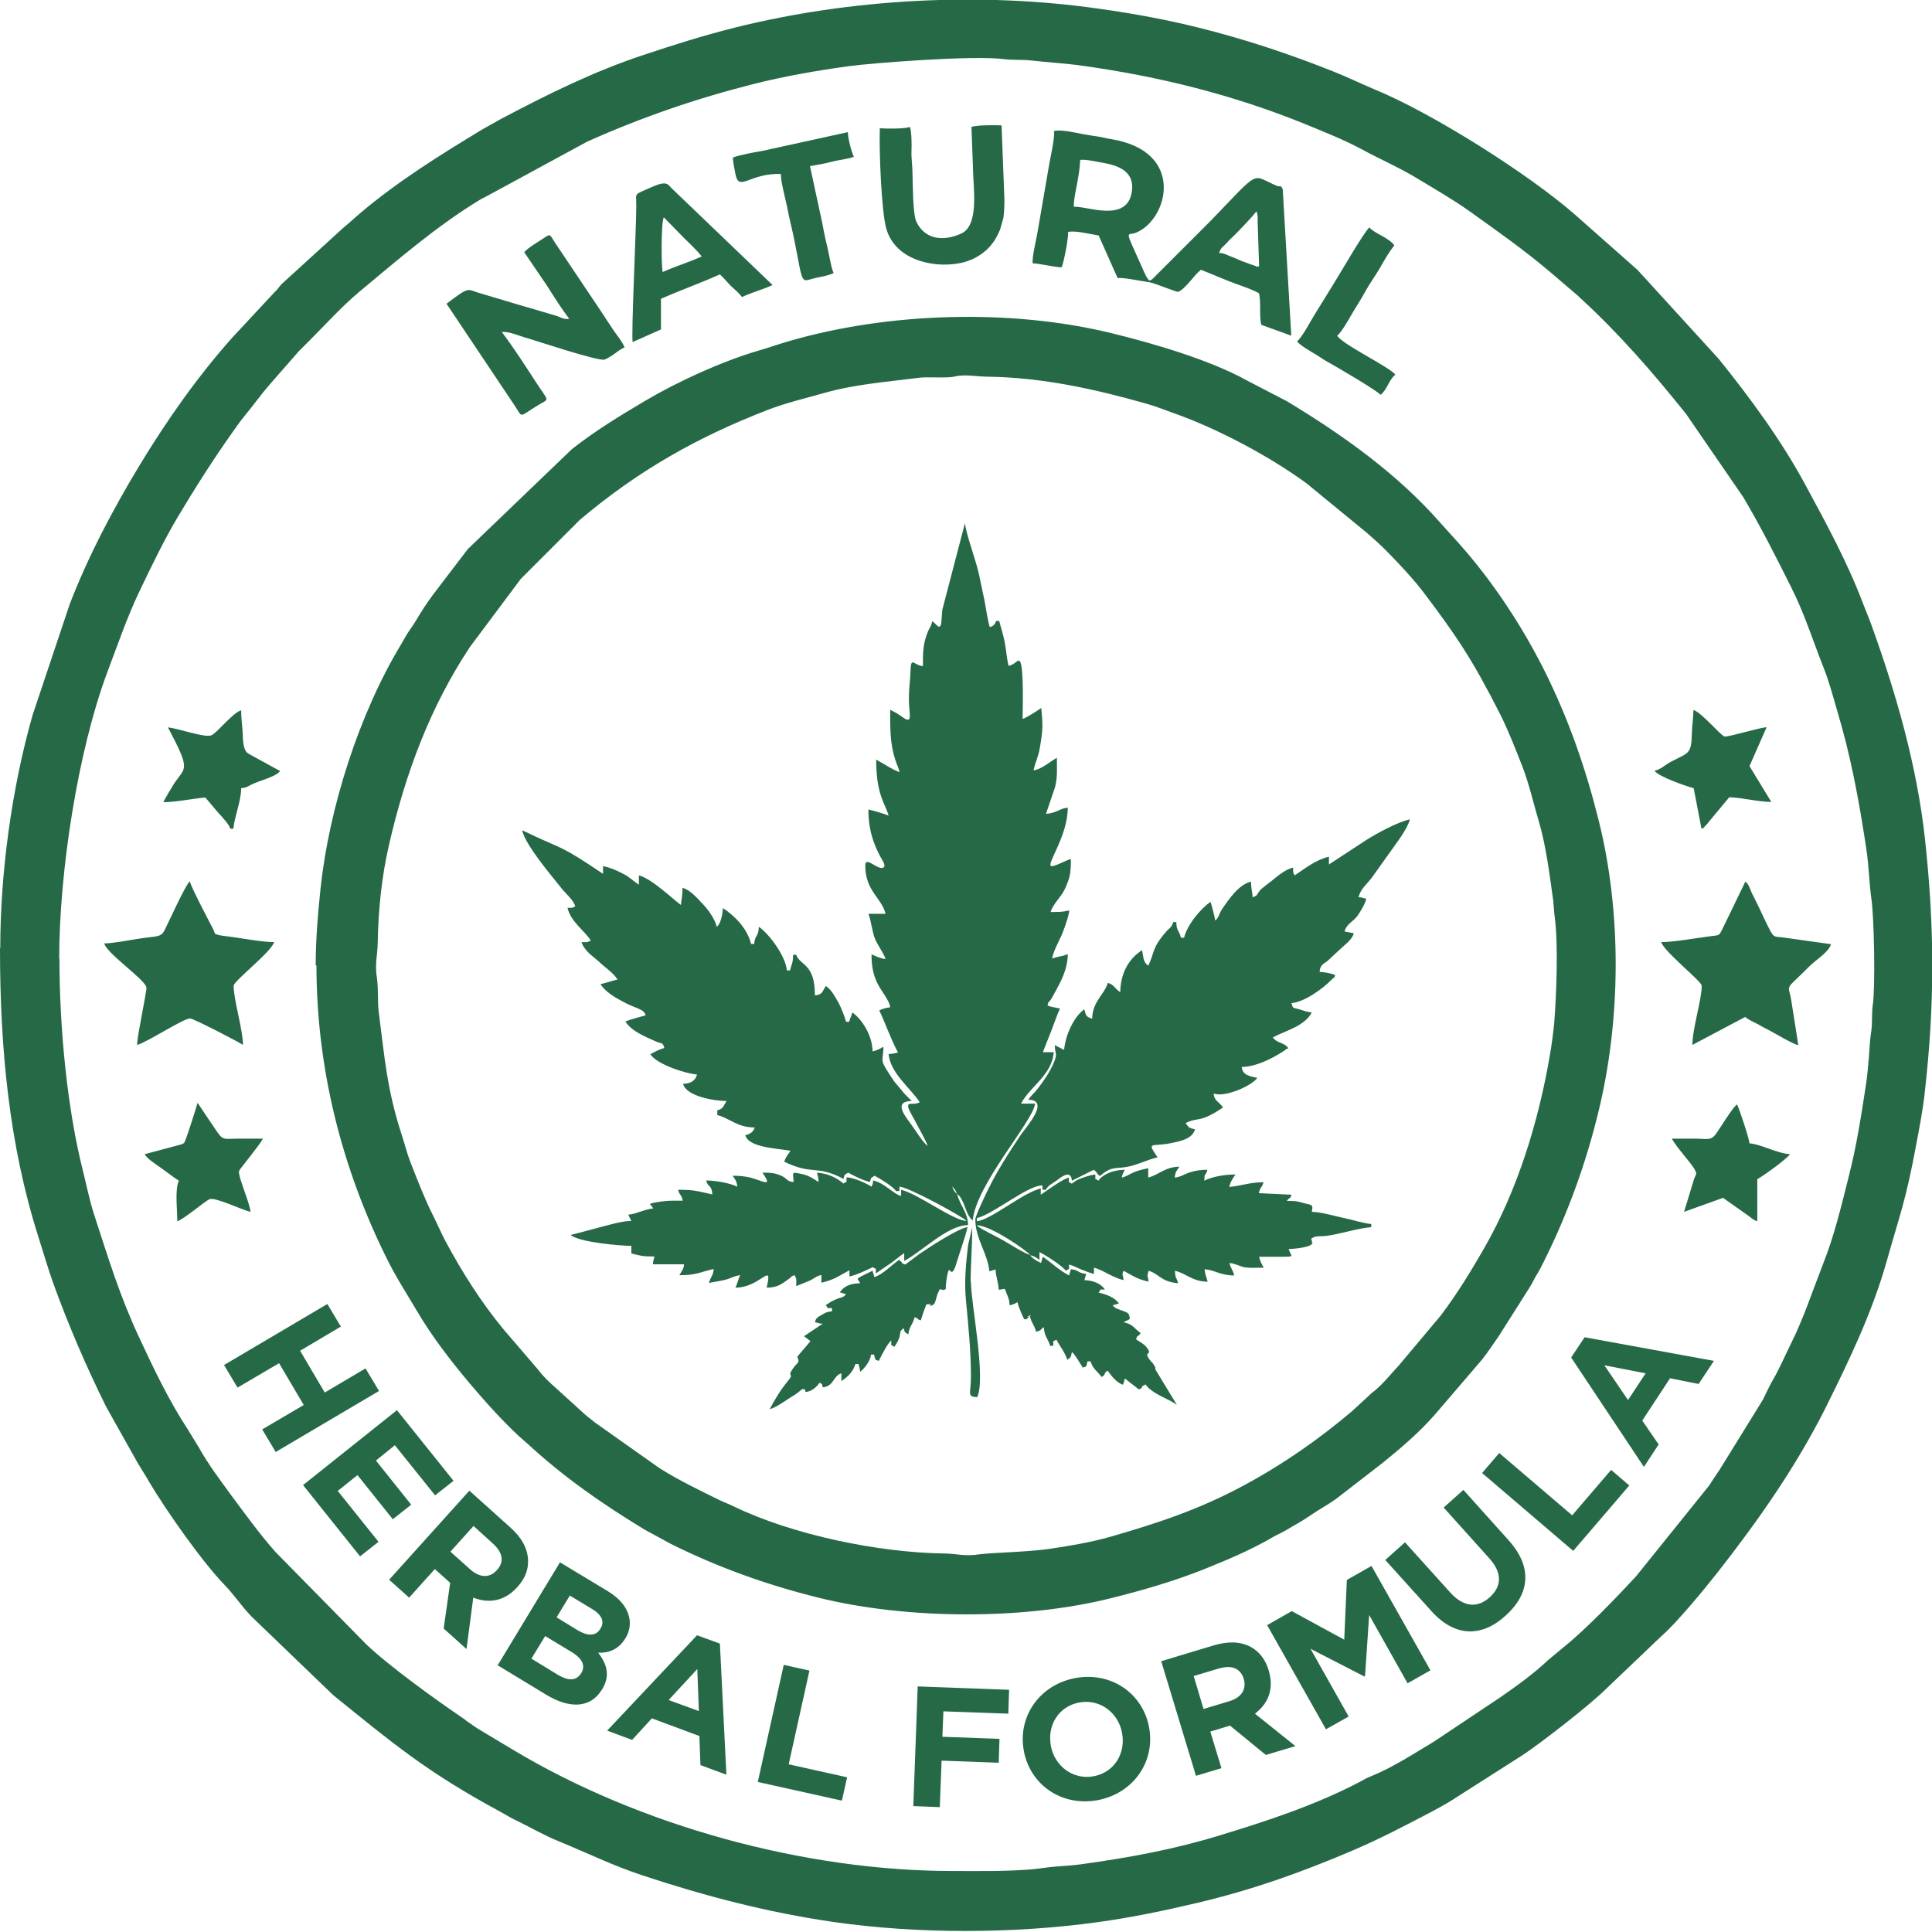
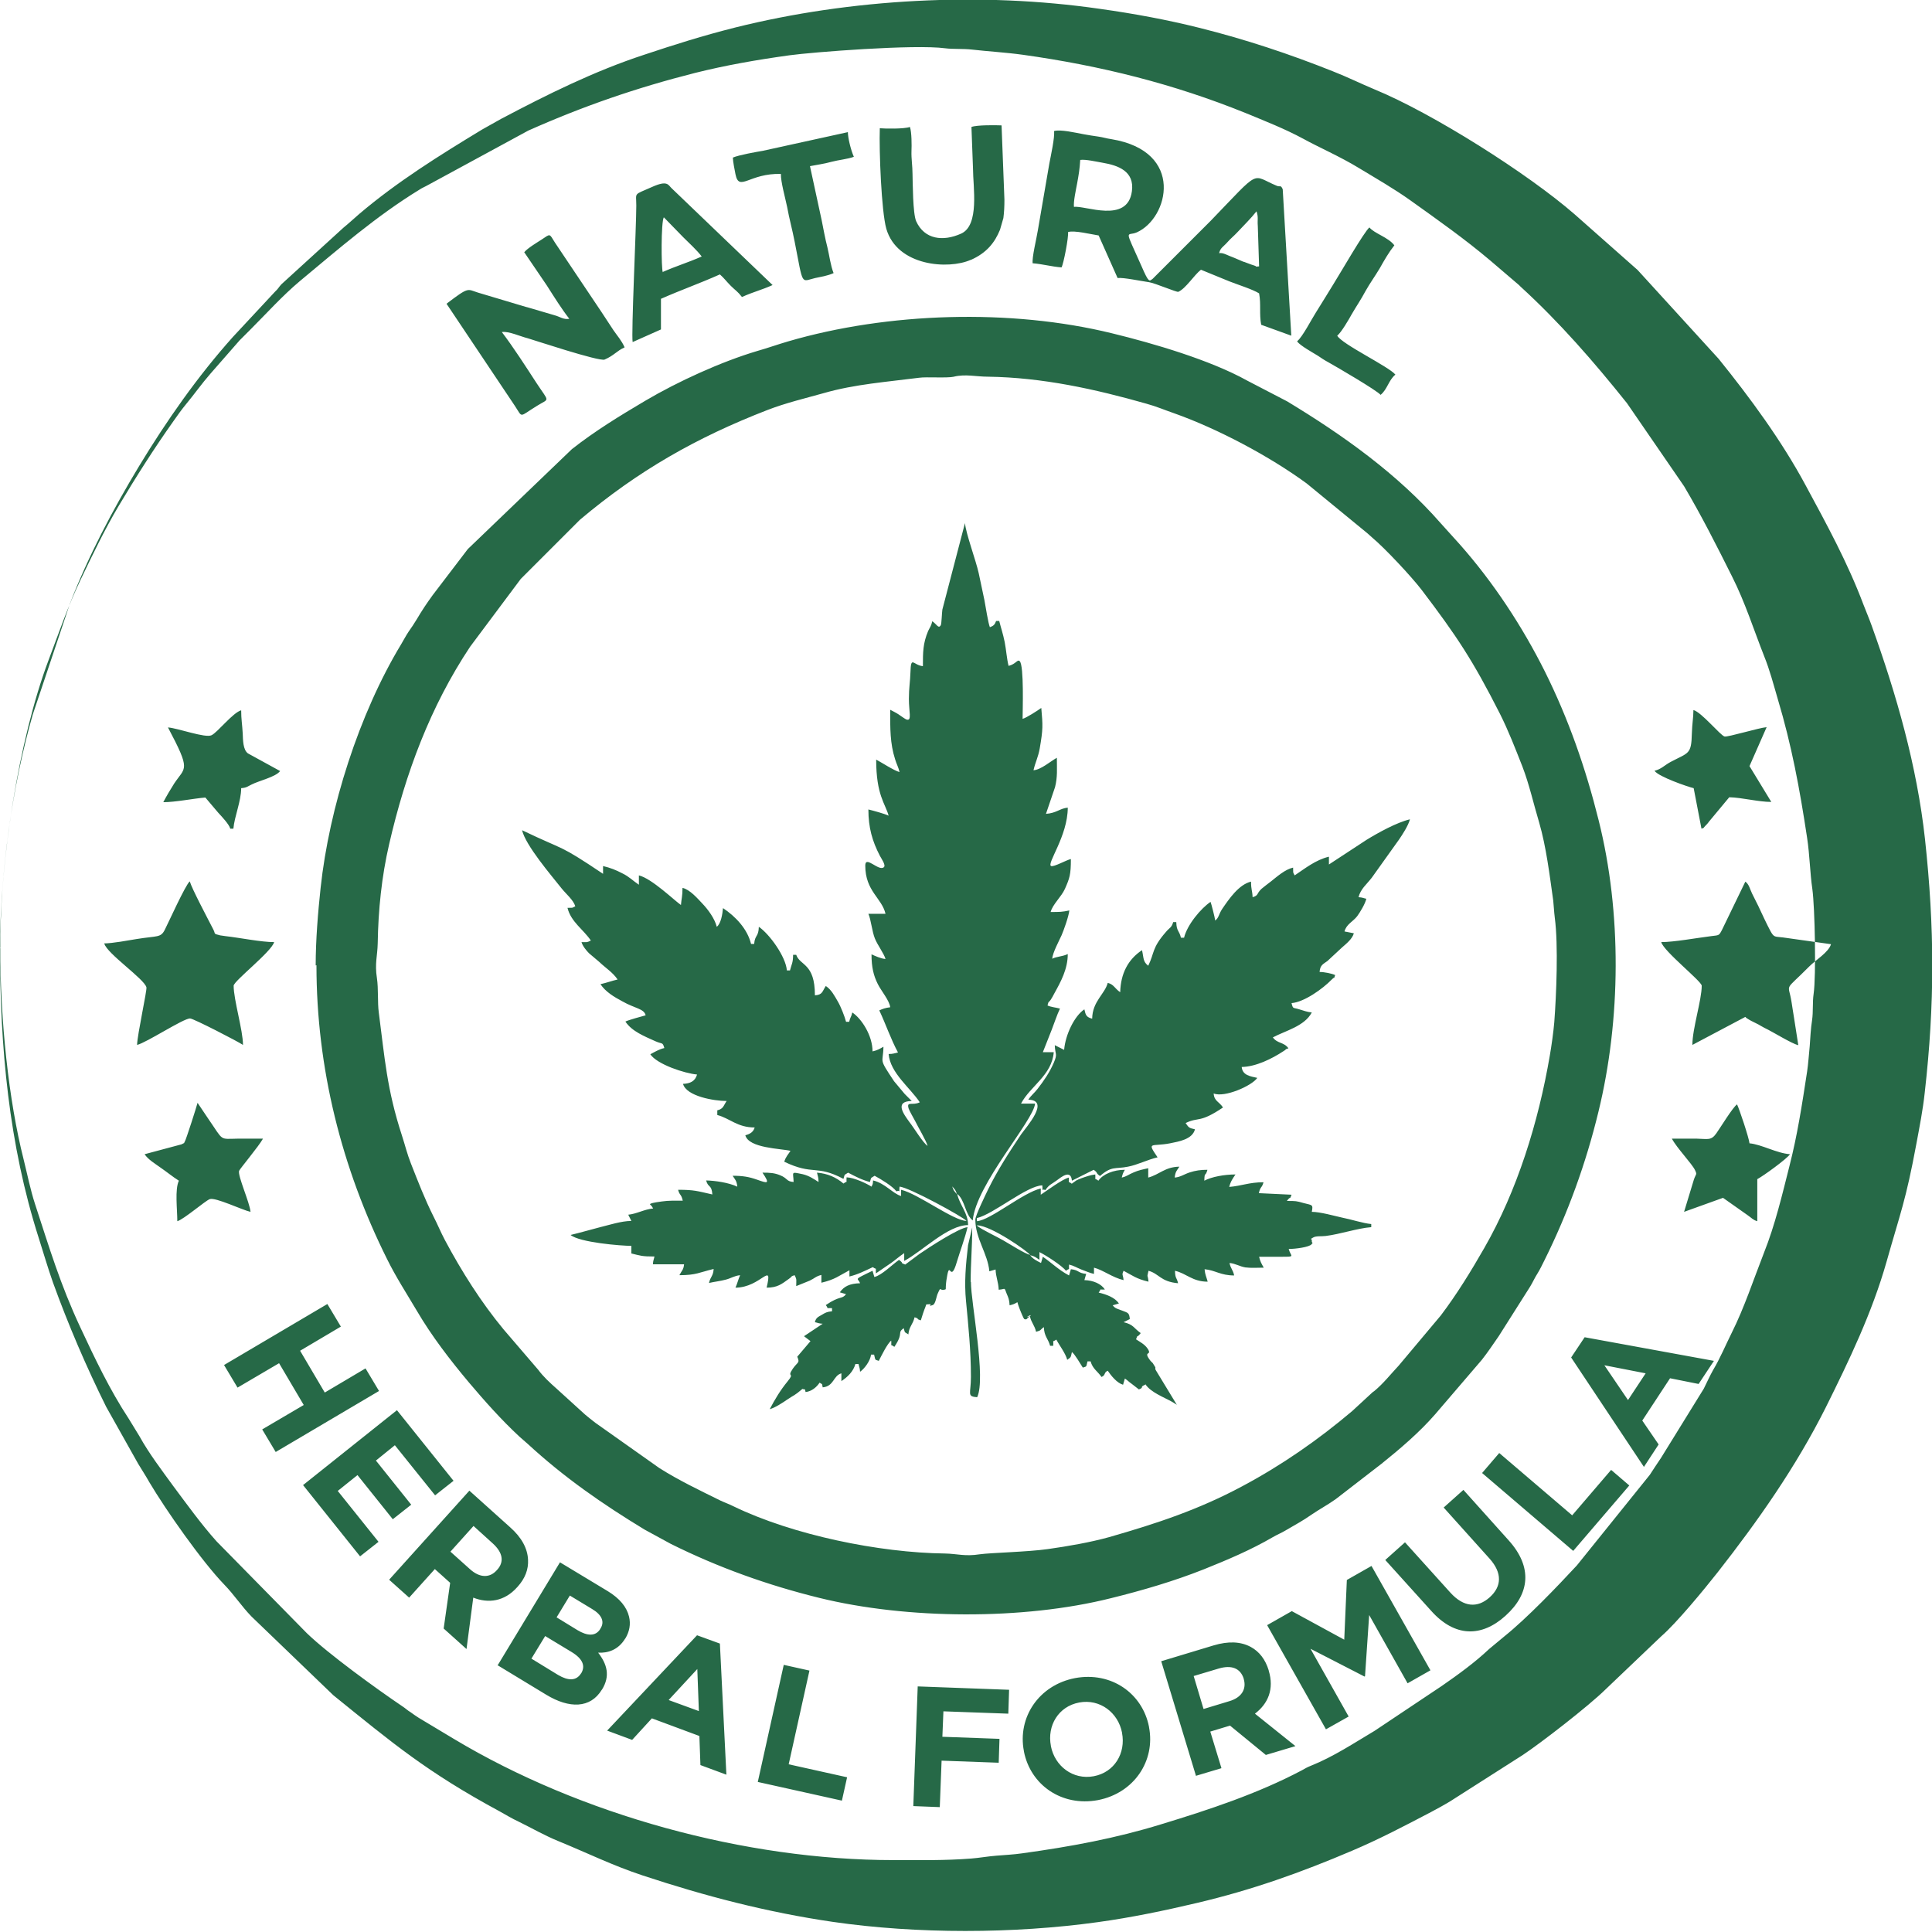
<svg xmlns="http://www.w3.org/2000/svg" xml:space="preserve" width="2.083in" height="2.083in" fill-rule="evenodd" clip-rule="evenodd" viewBox="0 0 74.42 74.42">
  <g id="Layer_x0020_1">
-     <path fill="#266947" d="M62.71 53.93l-0.91 -1.34 1.59 0.31 -0.68 1.03zm0.61 2.58l0.57 -0.87 -0.63 -0.92 1.07 -1.63 1.1 0.22 0.59 -0.89 -4.98 -0.91 -0.52 0.78 2.8 4.21zm-2.72 3.23l2.16 -2.52 -0.7 -0.6 -1.5 1.75 -2.81 -2.4 -0.66 0.77 3.51 3zm-2.6 2.49c0.92,-0.83 1.05,-1.86 0.11,-2.9l-1.74 -1.94 -0.76 0.68 1.77 1.97c0.49,0.55 0.47,1.07 0,1.49 -0.47,0.42 -1,0.38 -1.51,-0.18l-1.75 -1.94 -0.76 0.68 1.77 1.96c0.91,1.02 1.94,1.02 2.86,0.19zm-6.92 4.38l0.87 -0.49 -1.47 -2.61 2.08 1.07 0.02 -0.01 0.16 -2.36 1.48 2.63 0.88 -0.5 -2.27 -4.02 -0.95 0.54 -0.1 2.3 -2.02 -1.1 -0.95 0.54 2.27 4.02zm-4.72 -0.78l-0.38 -1.27 0.97 -0.29c0.48,-0.14 0.83,-0.02 0.96,0.4l0 0.01c0.11,0.38 -0.08,0.71 -0.56,0.85l-0.99 0.3zm-0.28 2.57l0.97 -0.29 -0.43 -1.41 0.76 -0.23 1.38 1.13 1.14 -0.34 -1.56 -1.25c0.5,-0.38 0.75,-0.94 0.53,-1.66l-0 -0.01c-0.13,-0.42 -0.36,-0.72 -0.69,-0.9 -0.39,-0.21 -0.86,-0.23 -1.43,-0.06l-2.02 0.61 1.34 4.42zm-3.95 0.02c-0.8,0.15 -1.5,-0.39 -1.65,-1.16l-0 -0.01c-0.15,-0.78 0.29,-1.52 1.09,-1.67 0.8,-0.15 1.5,0.39 1.65,1.16l0 0.01c0.15,0.78 -0.29,1.52 -1.09,1.67zm0.16 0.92c1.4,-0.27 2.22,-1.52 1.97,-2.81l-0 -0.01c-0.25,-1.29 -1.45,-2.14 -2.85,-1.88 -1.4,0.27 -2.22,1.52 -1.97,2.81l0 0.01c0.25,1.29 1.45,2.14 2.85,1.88zm-7.11 0.23l1.02 0.04 0.07 -1.79 2.2 0.08 0.03 -0.92 -2.2 -0.08 0.04 -0.98 2.5 0.09 0.03 -0.92 -3.52 -0.13 -0.17 4.62zm-5.99 -0.93l3.24 0.72 0.2 -0.9 -2.25 -0.5 0.8 -3.61 -0.99 -0.22 -1 4.51zm-3.43 -3.16l1.1 -1.19 0.06 1.62 -1.15 -0.42zm-2.38 1.18l0.97 0.36 0.76 -0.83 1.83 0.68 0.04 1.12 1 0.37 -0.25 -5.05 -0.88 -0.32 -3.47 3.68zm-1 -2.2c-0.18,0.29 -0.49,0.29 -0.88,0.06l-1.03 -0.63 0.53 -0.87 1.01 0.61c0.45,0.27 0.54,0.55 0.38,0.82l-0.01 0.01zm0.74 -1.71c-0.18,0.29 -0.5,0.27 -0.88,0.04l-0.8 -0.49 0.51 -0.84 0.86 0.52c0.37,0.22 0.49,0.49 0.32,0.75l-0.01 0.01zm-3.96 1.39l1.88 1.14c0.89,0.54 1.7,0.53 2.14,-0.19l0.01 -0.01c0.32,-0.52 0.2,-0.97 -0.15,-1.42 0.37,0.02 0.77,-0.1 1.04,-0.54l0.01 -0.01c0.16,-0.27 0.21,-0.55 0.14,-0.84 -0.09,-0.37 -0.36,-0.7 -0.82,-0.98l-1.84 -1.11 -2.39 3.95zm-1.81 -4.37l0.89 -0.99 0.75 0.68c0.37,0.34 0.45,0.7 0.15,1.02l-0.01 0.01c-0.26,0.29 -0.64,0.3 -1.02,-0.04l-0.77 -0.69zm-2.35 1.09l0.76 0.68 0.99 -1.1 0.59 0.53 -0.25 1.76 0.88 0.79 0.26 -1.98c0.58,0.23 1.2,0.15 1.69,-0.4l0.01 -0.01c0.3,-0.33 0.43,-0.68 0.41,-1.05 -0.02,-0.44 -0.25,-0.86 -0.69,-1.25l-1.57 -1.41 -3.09 3.43zm-3.33 -3.66l2.2 2.75 0.71 -0.56 -1.57 -1.96 0.76 -0.61 1.36 1.7 0.71 -0.56 -1.36 -1.7 0.73 -0.59 1.55 1.93 0.71 -0.56 -2.18 -2.72 -3.61 2.88zm-3.04 -4.62l0.52 0.87 1.6 -0.94 0.95 1.61 -1.6 0.94 0.52 0.87 3.98 -2.35 -0.52 -0.87 -1.57 0.93 -0.95 -1.61 1.57 -0.93 -0.52 -0.87 -3.98 2.35zm28.76 -3.2c0,-0.75 0.06,-1.32 0.06,-2.1l-0.16 0.68c-0.09,0.76 -0.15,1.44 -0.08,2.15 0.09,0.95 0.19,1.9 0.19,2.93 0,0.65 -0.17,0.75 0.24,0.78 0.35,-0.73 -0.24,-3.62 -0.24,-4.44zm12.58 -36.22c0.14,0.17 0.58,0.41 0.79,0.54 0.15,0.1 0.25,0.17 0.4,0.25 0.34,0.19 1.88,1.09 2.02,1.26 0.26,-0.21 0.31,-0.57 0.57,-0.78 -0.25,-0.31 -2.06,-1.17 -2.24,-1.5 0.16,-0.13 0.45,-0.63 0.56,-0.83 0.18,-0.31 0.36,-0.57 0.53,-0.89 0.18,-0.32 0.36,-0.56 0.55,-0.88 0.18,-0.32 0.34,-0.6 0.56,-0.88 -0.23,-0.31 -0.78,-0.46 -0.96,-0.69 -0.2,0.16 -1.12,1.76 -1.39,2.19 -0.23,0.37 -0.44,0.72 -0.68,1.1 -0.16,0.25 -0.51,0.93 -0.71,1.09zm14.43 30.7c0.19,0.36 0.77,0.96 0.89,1.21 0.09,0.19 0.04,0.13 -0.04,0.36l-0.38 1.25 1.5 -0.54 0.95 0.67c0.16,0.11 0.2,0.18 0.37,0.23l0 -1.62c0.23,-0.12 1.14,-0.78 1.26,-0.96 -0.52,-0.04 -1.1,-0.38 -1.56,-0.42 -0.02,-0.21 -0.39,-1.32 -0.48,-1.5 -0.17,0.12 -0.63,0.88 -0.8,1.12 -0.2,0.28 -0.32,0.21 -0.76,0.2 -0.32,-0 -0.64,-0 -0.96,-0zm-58.83 0.6c0.14,0.21 0.4,0.36 0.62,0.52 0.26,0.18 0.45,0.34 0.7,0.5 -0.16,0.34 -0.06,1.1 -0.06,1.56 0.25,-0.07 1.08,-0.79 1.25,-0.85 0.22,-0.08 1.25,0.42 1.57,0.49 -0.03,-0.36 -0.5,-1.39 -0.44,-1.58 0.03,-0.08 0.77,-0.96 0.92,-1.24 -0.32,0 -0.64,-0 -0.96,0 -0.74,0.01 -0.54,0.11 -1.15,-0.77l-0.41 -0.61c-0.04,0.16 -0.44,1.41 -0.49,1.49 -0.07,0.1 0.06,0.01 -0.13,0.11l-1.42 0.38zm58.17 -14.76c0.16,0.22 1.25,0.6 1.5,0.66l0.3 1.56c0.14,-0.05 0.05,-0.01 0.14,-0.1 0.03,-0.03 0.12,-0.12 0.14,-0.16l0.79 -0.95c0.49,0.01 1.12,0.18 1.62,0.18l-0.84 -1.38 0.66 -1.5c-0.28,0.02 -1.5,0.39 -1.62,0.36 -0.16,-0.04 -0.89,-0.94 -1.2,-1.02 0,0.29 -0.05,0.53 -0.06,0.9 -0.02,0.82 -0.12,0.73 -0.82,1.1 -0.24,0.13 -0.36,0.28 -0.62,0.34zm-57.27 -1.68c0.9,1.7 0.67,1.51 0.24,2.16 -0.14,0.22 -0.3,0.49 -0.42,0.72 0.46,0 1.15,-0.14 1.62,-0.18l0.5 0.59c0.14,0.15 0.42,0.45 0.46,0.61l0.12 0c0.04,-0.47 0.3,-1.06 0.3,-1.56 0.22,-0.02 0.23,-0.06 0.4,-0.14 0.29,-0.15 0.93,-0.29 1.1,-0.52l-1.24 -0.68c-0.19,-0.14 -0.19,-0.51 -0.2,-0.76 -0.02,-0.37 -0.06,-0.55 -0.06,-0.9 -0.32,0.09 -0.91,0.85 -1.14,0.96 -0.24,0.12 -1.29,-0.27 -1.68,-0.3zm23.61 -21.32c-0.01,0.29 0.17,0.93 0.24,1.27 0.08,0.45 0.2,0.87 0.29,1.34 0.34,1.74 0.23,1.53 0.79,1.4 0.23,-0.05 0.46,-0.08 0.71,-0.19 -0.12,-0.3 -0.16,-0.67 -0.24,-1 -0.08,-0.3 -0.16,-0.74 -0.22,-1.04l-0.45 -2.08c0.3,-0.06 0.51,-0.08 0.84,-0.17 0.26,-0.07 0.61,-0.1 0.85,-0.19 -0.12,-0.27 -0.23,-0.74 -0.23,-0.95l-3.28 0.72c-0.24,0.04 -0.92,0.16 -1.15,0.26 -0,0.14 0.07,0.49 0.1,0.64 0.14,0.7 0.53,-0.05 1.76,-0.01zm-5.72 6.48l1.1 -0.49 0 -1.18c0.82,-0.36 1.46,-0.58 2.27,-0.94 0.15,0.13 0.26,0.28 0.42,0.44 0.18,0.18 0.26,0.21 0.43,0.43 0.47,-0.21 0.76,-0.27 1.18,-0.46l-3.89 -3.73c-0.13,-0.12 -0.15,-0.32 -0.75,-0.05 -0.74,0.33 -0.61,0.19 -0.61,0.72 -0,0.8 -0.2,4.96 -0.14,5.26zm1.17 -2.69c-0.06,-0.17 -0.07,-1.93 0.04,-2.12l0.75 0.77c0.21,0.21 0.52,0.49 0.71,0.74 -0.57,0.25 -0.94,0.35 -1.51,0.6zm11.87 -0.48c0.61,-0.27 0.92,-0.67 1.12,-1.16l0.13 -0.45c0.03,-0.24 0.04,-0.44 0.04,-0.71l-0.11 -2.86c-0.22,-0.01 -0.94,-0.02 -1.16,0.06l0.06 1.61c0,0.7 0.26,2.18 -0.46,2.5 -0.69,0.31 -1.41,0.23 -1.73,-0.48 -0.13,-0.3 -0.13,-1.48 -0.14,-1.82 -0,-0.31 -0.05,-0.58 -0.04,-0.88 0.01,-0.21 0.01,-0.73 -0.06,-0.93 -0.22,0.08 -0.94,0.07 -1.16,0.05 -0.03,0.87 0.06,3.19 0.25,3.87 0.42,1.45 2.4,1.58 3.25,1.2zm-17.21 -0.3l0.87 1.28c0.3,0.47 0.56,0.89 0.87,1.29 -0.23,0.04 -0.35,-0.08 -0.58,-0.14l-1.02 -0.3c-0.01,-0 -0.03,-0.01 -0.04,-0.01 -0.01,-0 -0.03,-0.01 -0.04,-0.01l-1.84 -0.55c-0.42,-0.13 -0.33,-0.24 -1.21,0.43l2.63 3.93c0.32,0.48 0.14,0.44 0.86,0 0.48,-0.3 0.48,-0.11 -0.02,-0.87 -0.41,-0.63 -0.89,-1.38 -1.34,-1.97 0.27,-0.04 0.71,0.17 1,0.24 0.15,0.04 2.76,0.91 2.96,0.82 0.37,-0.16 0.46,-0.33 0.77,-0.47 -0.12,-0.27 -0.28,-0.44 -0.43,-0.66 -0.16,-0.24 -0.29,-0.44 -0.46,-0.7l-1.79 -2.67c-0.23,-0.36 -0.16,-0.36 -0.52,-0.12 -0.17,0.11 -0.54,0.33 -0.66,0.48zm16.24 39.96c0,-0.18 0.02,-0.34 0.04,-0.44 0.12,-0.77 0.13,0.27 0.39,-0.63 0.13,-0.43 0.31,-0.91 0.41,-1.33 -0.34,0.03 -1.5,0.79 -1.85,1.03l-0.55 0.41c-0.24,-0.09 -0.01,-0.01 -0.24,-0.18 -0.26,0.18 -0.66,0.59 -0.95,0.66l-0.07 -0.24c-0.14,0.07 -0.26,0.12 -0.41,0.2 -0.27,0.14 -0.13,0.11 -0.07,0.28 -0.4,0.01 -0.62,0.12 -0.78,0.35l0.24 0.07c-0.16,0.21 -0.22,0.04 -0.78,0.42 0.14,0.18 -0.04,0.1 0.24,0.12l0 0.12c-0.2,0.02 -0.25,0.05 -0.4,0.14 -0.14,0.08 -0.22,0.11 -0.26,0.28 0.14,0.03 0.14,0.05 0.3,0.06l-0.72 0.48 0.25 0.19 -0.51 0.6c0.11,0.25 0.02,0.19 -0.17,0.46 -0.26,0.38 0.11,0.11 -0.21,0.5 -0.27,0.33 -0.48,0.68 -0.68,1.06 0.2,-0.05 0.5,-0.25 0.66,-0.36 0.31,-0.21 0.27,-0.14 0.6,-0.42 0.14,0.05 0.08,-0.04 0.12,0.12 0.23,-0.02 0.43,-0.19 0.54,-0.36 0.13,0.09 0.08,0 0.12,0.18 0.44,-0.04 0.4,-0.45 0.72,-0.54l0 0.3c0.24,-0.16 0.46,-0.37 0.54,-0.66l0.12 0c0.03,0.14 0.05,0.14 0.06,0.3 0.16,-0.11 0.4,-0.42 0.42,-0.66l0.12 0c0.06,0.24 0.02,0.18 0.18,0.24 0.1,-0.19 0.33,-0.67 0.48,-0.78 0.02,0.28 -0.06,0.1 0.12,0.24 0.38,-0.56 0.09,-0.52 0.36,-0.72 0.06,0.21 0.02,0.13 0.18,0.24 0.03,-0.31 0.17,-0.37 0.24,-0.66 0.29,0.1 -0.05,0.02 0.24,0.12 0.02,-0.08 0.14,-0.44 0.17,-0.5 0.07,-0.16 -0.01,-0.1 0.13,-0.12 0.21,-0.03 -0.1,0.12 0.16,0.03 0.11,-0.04 0.14,-0.34 0.19,-0.44 0.15,-0.34 0.05,-0.06 0.31,-0.17zm-32.41 -13.32c0.1,0.38 1.54,1.36 1.62,1.68 0.03,0.11 -0.35,1.82 -0.36,2.22 0.37,-0.09 1.78,-1.02 2.04,-1.02 0.13,0 1.87,0.9 2.04,1.02 0,-0.56 -0.36,-1.74 -0.36,-2.28 0,-0.18 1.46,-1.31 1.56,-1.68 -0.5,0 -1.33,-0.17 -1.87,-0.23l-0.21 -0.03c-0.28,-0.07 -0.17,-0.05 -0.26,-0.22 -0.01,-0.01 -0.01,-0.03 -0.02,-0.04 -0.2,-0.39 -0.82,-1.56 -0.89,-1.82 -0.16,0.12 -0.85,1.65 -0.96,1.86 -0.16,0.32 -0.28,0.23 -1.08,0.36 -0.31,0.05 -0.94,0.17 -1.27,0.17zm59.97 -0.06c0.1,0.36 1.56,1.51 1.56,1.68 0,0.55 -0.36,1.65 -0.36,2.28l2.04 -1.08c0.06,0.06 -0.02,-0 0.1,0.08 0.06,0.04 0.04,0.02 0.12,0.07 0.11,0.06 0.17,0.08 0.28,0.14 0.13,0.07 0.13,0.08 0.23,0.13 0.34,0.16 1.05,0.61 1.31,0.67l-0.17 -1.09c-0.04,-0.23 -0.05,-0.33 -0.09,-0.57 -0.12,-0.78 -0.32,-0.36 0.69,-1.38 0.24,-0.24 0.74,-0.54 0.83,-0.85l-1.85 -0.26c-0.31,-0.04 -0.34,0.01 -0.48,-0.24 -0.17,-0.32 -0.31,-0.63 -0.47,-0.97 -0.09,-0.18 -0.15,-0.3 -0.24,-0.48 -0.09,-0.19 -0.12,-0.36 -0.26,-0.46l-0.9 1.86c-0.12,0.23 -0.11,0.2 -0.42,0.24 -0.56,0.07 -1.43,0.23 -1.93,0.23zm-24.22 -26.15c0.39,0.03 0.73,0.13 1.12,0.16 0.08,-0.14 0.28,-1.18 0.25,-1.36 0.23,-0.08 0.91,0.09 1.18,0.13l0.73 1.64c0.21,-0.03 0.92,0.12 1.21,0.16 0.22,0.03 1.08,0.4 1.13,0.37 0.29,-0.13 0.61,-0.65 0.87,-0.85l1.1 0.45c0.33,0.13 0.88,0.3 1.14,0.46 0.08,0.42 -0,0.78 0.08,1.21l1.16 0.42 -0.33 -5.64c-0.08,-0.18 -0.09,-0.08 -0.22,-0.13 -1.02,-0.42 -0.58,-0.7 -2.55,1.34l-2.24 2.24c-0.13,0.09 -0.14,0.18 -0.43,-0.49 -0.68,-1.53 -0.57,-1.13 -0.18,-1.3 1.22,-0.54 1.87,-3.12 -0.98,-3.59 -0.21,-0.03 -0.3,-0.07 -0.51,-0.1 -0.21,-0.03 -0.34,-0.05 -0.56,-0.09 -0.27,-0.05 -0.92,-0.2 -1.14,-0.12 0.04,0.22 -0.13,0.98 -0.18,1.25l-0.44 2.56c-0.05,0.32 -0.24,1.08 -0.2,1.29zm1.6 -2.16c-0.03,-0.21 0.08,-0.69 0.12,-0.91 0.06,-0.33 0.1,-0.56 0.12,-0.91 0.21,-0.03 0.63,0.07 0.87,0.11 0.58,0.1 1.23,0.32 1.12,1.1 -0.17,1.26 -1.82,0.53 -2.23,0.6zm5.59 1.78c0.04,-0.21 0.16,-0.25 0.31,-0.42 0.14,-0.16 0.25,-0.24 0.39,-0.39 0.25,-0.27 0.53,-0.54 0.74,-0.81 0.08,0.23 0.03,0.32 0.05,0.56l0.05 1.56c-0.23,0.02 -0.01,0.02 -0.21,-0.04 -0.06,-0.02 -0.13,-0.04 -0.2,-0.07l-0.16 -0.06c-0.01,-0 -0.03,-0.01 -0.04,-0.01l-0.35 -0.15c-0.28,-0.1 -0.41,-0.2 -0.57,-0.18zm-2.84 43.56c0.21,0.32 0.72,0.5 1.05,0.69l0.11 0.07c0.01,-0.01 0.03,0.03 0.05,0.03l-0.82 -1.35c-0.03,-0.16 0.04,-0.01 -0.06,-0.18 -0.08,-0.14 -0.05,-0.06 -0.14,-0.17 -0.31,-0.41 0.1,-0.16 -0.11,-0.47 -0.11,-0.16 -0.29,-0.25 -0.44,-0.35 0.09,-0.24 0.01,-0.01 0.18,-0.24 -0.26,-0.18 -0.27,-0.33 -0.66,-0.42l0.24 -0.12c-0.02,-0.25 -0.08,-0.24 -0.28,-0.32 -0.19,-0.08 -0.27,-0.07 -0.38,-0.21l0.24 -0.07c-0.15,-0.23 -0.48,-0.35 -0.78,-0.42 0.14,-0.18 -0.04,-0.1 0.24,-0.12 -0.14,-0.21 -0.43,-0.35 -0.79,-0.36l0.07 -0.24c-0.33,-0.03 -0.27,-0.15 -0.59,-0.18l-0.07 0.24c-0.4,-0.21 -0.66,-0.48 -1.01,-0.72l-0.07 0.24c-0.16,-0.08 -0.32,-0.16 -0.42,-0.3 0.18,0.04 0.23,0.09 0.36,0.18l0 -0.3c0.24,0.12 0.87,0.52 1.02,0.72 0.18,-0.14 0.1,0.04 0.12,-0.24 0.2,0.05 0.27,0.11 0.47,0.19 0.14,0.05 0.34,0.14 0.49,0.17l0 -0.24c0.35,0.09 0.71,0.38 1.14,0.48 -0.02,-0.23 -0.08,-0.18 0,-0.36 0.36,0.19 0.49,0.31 0.96,0.42 -0.03,-0.32 -0.07,-0.11 0,-0.42 0.41,0.11 0.46,0.42 1.14,0.48 -0.06,-0.25 -0.11,-0.16 -0.12,-0.48 0.44,0.1 0.67,0.42 1.26,0.42 -0.05,-0.19 -0.1,-0.26 -0.12,-0.48 0.42,0.04 0.61,0.24 1.14,0.24 -0.05,-0.23 -0.13,-0.25 -0.18,-0.48 0.23,0.02 0.38,0.13 0.61,0.17 0.23,0.03 0.47,0.01 0.71,0.01 -0.08,-0.14 -0.14,-0.24 -0.18,-0.42 0.28,0 0.56,0 0.85,0 0.58,0 0.37,-0 0.29,-0.3 0.26,0 0.79,-0.07 0.88,-0.18 0.09,-0.1 0,-0.01 0.01,-0.15 0.01,-0.1 -0.13,-0 0.05,-0.11 0.11,-0.07 0.33,-0.04 0.48,-0.06 0.57,-0.07 1.23,-0.3 1.76,-0.34l0 -0.12c-0.32,-0.03 -0.77,-0.18 -1.13,-0.25 -0.28,-0.06 -0.83,-0.22 -1.16,-0.22 0.06,-0.3 0.01,-0.25 -0.32,-0.34 -0.28,-0.08 -0.29,-0.08 -0.64,-0.08 0.17,-0.23 0.09,-0 0.18,-0.24l-1.26 -0.06c0.06,-0.27 0.12,-0.19 0.18,-0.42 -0.55,0 -0.84,0.14 -1.32,0.18 0.05,-0.21 0.14,-0.33 0.24,-0.48 -0.43,0 -0.92,0.09 -1.2,0.24 0.01,-0.38 0.04,-0.12 0.12,-0.42 -0.27,0 -0.46,0.03 -0.68,0.1 -0.22,0.07 -0.35,0.18 -0.58,0.2 0.02,-0.23 0.09,-0.28 0.18,-0.42 -0.56,0.01 -0.76,0.3 -1.2,0.42l0 -0.36c-0.19,0.04 -0.38,0.08 -0.56,0.16 -0.2,0.08 -0.25,0.15 -0.46,0.2 0.04,-0.16 0.05,-0.18 0.12,-0.3 -0.44,0 -0.85,0.17 -1.02,0.42 -0.18,-0.14 -0.1,0.04 -0.12,-0.24 -0.18,0.02 -0.35,0.08 -0.52,0.14 -0.08,0.03 -0.15,0.06 -0.21,0.09l-0.14 0.1c-0.01,-0.01 -0.02,0.02 -0.03,0.03 -0.18,-0.14 -0.1,0.04 -0.12,-0.24 -0.25,0.06 -0.85,0.51 -1.08,0.66l0 -0.24c-0.69,0.16 -1.93,1.22 -2.46,1.26l0 -0.12c0.64,-0.15 1.93,-1.25 2.52,-1.26 0.03,0.31 -0.07,0.11 0.12,0.18 0.14,-0.21 0.23,-0.22 0.42,-0.36 0.19,-0.14 0.56,-0.45 0.6,0l0.84 -0.42c0.19,0.14 0.05,0.1 0.24,0.24 0.46,-0.4 0.58,-0.26 1.08,-0.36 0.37,-0.07 0.75,-0.27 1.14,-0.36 -0.43,-0.63 -0.24,-0.4 0.48,-0.54 0.34,-0.07 0.86,-0.15 0.96,-0.54 -0.24,-0.05 -0.24,-0.07 -0.36,-0.24 0.51,-0.25 0.52,0.02 1.44,-0.6 -0.15,-0.23 -0.34,-0.24 -0.36,-0.54 0.41,0.17 1.47,-0.29 1.68,-0.6 -0.27,-0.06 -0.57,-0.1 -0.6,-0.42 0.55,-0.01 1.17,-0.32 1.61,-0.61 0.21,-0.13 -0.05,-0.02 0.19,-0.11 -0.18,-0.25 -0.42,-0.17 -0.6,-0.42 0.49,-0.26 1.22,-0.43 1.5,-0.96 -0.19,-0.02 -0.31,-0.07 -0.48,-0.12 -0.25,-0.08 -0.24,-0 -0.3,-0.24 0.49,-0.04 1.2,-0.55 1.55,-0.91 0.16,-0.16 0.05,0.05 0.13,-0.17 -0.12,-0.06 -0.42,-0.12 -0.6,-0.12 0.02,-0.26 0.13,-0.3 0.3,-0.42l0.56 -0.52c0.17,-0.15 0.4,-0.33 0.46,-0.55l-0.36 -0.07c0.07,-0.28 0.33,-0.38 0.49,-0.59 0.11,-0.15 0.31,-0.48 0.35,-0.67 -0.14,-0.03 -0.14,-0.05 -0.3,-0.06 0.08,-0.32 0.31,-0.49 0.51,-0.75l1.05 -1.47c0.13,-0.19 0.36,-0.54 0.42,-0.78 -0.51,0.12 -1.23,0.52 -1.67,0.79l-1.45 0.95 0 -0.3c-0.51,0.12 -0.93,0.46 -1.32,0.72 -0.08,-0.16 -0.05,-0.06 -0.06,-0.3 -0.31,0.07 -0.61,0.34 -0.85,0.53 -0.11,0.08 -0.27,0.21 -0.37,0.29 -0.2,0.19 -0.1,0.25 -0.34,0.32 -0.01,-0.26 -0.06,-0.28 -0.06,-0.6 -0.47,0.11 -0.85,0.67 -1.11,1.05 -0.14,0.21 -0.12,0.33 -0.27,0.45 -0.01,-0.1 -0.15,-0.65 -0.18,-0.72 -0.37,0.25 -0.9,0.88 -1.02,1.38l-0.12 0c-0.07,-0.29 -0.17,-0.24 -0.18,-0.6l-0.12 0c-0.06,0.22 -0.14,0.21 -0.28,0.38 -0.55,0.63 -0.43,0.79 -0.68,1.3 -0.21,-0.16 -0.17,-0.3 -0.24,-0.6 -0.54,0.36 -0.82,0.9 -0.84,1.62 -0.21,-0.14 -0.24,-0.3 -0.48,-0.36 -0.11,0.43 -0.59,0.71 -0.6,1.38 -0.22,-0.06 -0.25,-0.13 -0.3,-0.36 -0.38,0.25 -0.73,0.97 -0.78,1.56l-0.36 -0.18c0.01,0.37 0.12,0.31 -0.04,0.68 -0.16,0.37 -0.38,0.69 -0.62,1 -0.13,0.17 -0.25,0.25 -0.36,0.42 0.85,0.02 -0.06,1.03 -0.28,1.34 -0.46,0.69 -0.89,1.35 -1.26,2.1 -0.09,0.19 -0.5,1.02 -0.5,1.18 0,0.73 0.48,1.31 0.54,1.99l0.24 -0.07c0.01,0.3 0.11,0.48 0.12,0.78 0.28,-0.02 0.2,-0.12 0.31,0.16 0.06,0.14 0.1,0.22 0.11,0.44 0.16,-0.04 0.18,-0.05 0.3,-0.12 0.03,0.13 0.14,0.4 0.2,0.53 0.05,0.11 0.06,0.14 0.13,0.13 0.07,-0.02 -0.02,0.02 0.08,-0.06 0.33,-0.25 -0.26,0.07 0.07,-0.06 0.06,0.26 0.18,0.34 0.24,0.6 0.22,-0.06 0.13,-0.06 0.3,-0.18 0.01,0.36 0.17,0.45 0.24,0.72l0.12 0c0.02,-0.28 -0.06,-0.11 0.12,-0.24 0.12,0.23 0.35,0.52 0.42,0.78 0.15,-0.11 0.13,-0.08 0.18,-0.3 0.12,0.09 0.32,0.45 0.42,0.6 0.16,-0.06 0.12,0 0.18,-0.24l0.12 0c0.08,0.29 0.27,0.38 0.42,0.6 0.17,-0.07 0.08,-0.17 0.24,-0.24 0.13,0.19 0.35,0.47 0.59,0.54l0.07 -0.24c0.12,0.08 0.14,0.12 0.27,0.21l0.27 0.21c0.23,-0.09 -0,-0.08 0.24,-0.18zm-6.48 -6.12c0.54,0.01 1.95,1 2.04,1.14 -0.23,-0.06 -0.8,-0.43 -1.05,-0.57 -0.22,-0.13 -0.81,-0.4 -1,-0.56zm-13.33 1.08c0.37,0.09 0.41,0.12 0.9,0.12 -0.03,0.14 -0.05,0.14 -0.06,0.3l1.2 0c-0.02,0.22 -0.09,0.24 -0.18,0.42 0.65,0 0.77,-0.11 1.32,-0.24 -0.02,0.29 -0.12,0.28 -0.18,0.54 0.21,-0.05 0.43,-0.07 0.65,-0.13 0.2,-0.05 0.33,-0.15 0.55,-0.17 -0.07,0.15 -0.11,0.33 -0.18,0.48 0.98,0 1.45,-1.06 1.2,0 0.42,0 0.58,-0.14 0.86,-0.34 0.23,-0.17 -0.01,-0.06 0.22,-0.14 0.09,0.18 0.06,0.17 0.06,0.42l0.52 -0.21c0.19,-0.09 0.24,-0.17 0.45,-0.22l0 0.3c0.54,-0.13 0.66,-0.26 1.08,-0.48l0 0.24c0.33,-0.08 0.6,-0.22 0.9,-0.36 0.18,0.13 0.1,-0.04 0.12,0.24l0.57 -0.39c0.2,-0.14 0.31,-0.25 0.52,-0.39l0 0.3c0.71,-0.38 1.68,-1.38 2.46,-1.38 0,-0.47 -0.32,-0.76 -0.42,-1.2 0.3,0.22 0.31,0.81 0.6,1.02 0.12,-1.38 2.35,-3.85 2.4,-4.5l-0.54 0c0.35,-0.67 1.19,-1.09 1.26,-1.98l-0.42 0 0.34 -0.86c0.11,-0.28 0.2,-0.57 0.32,-0.82 -0.15,-0.04 -0.36,-0.06 -0.48,-0.12 0.05,-0.2 0.03,-0.08 0.13,-0.23 0.06,-0.09 0.07,-0.12 0.13,-0.23 0.25,-0.45 0.52,-0.94 0.52,-1.52 -0.21,0.1 -0.42,0.09 -0.6,0.18 0.02,-0.24 0.27,-0.7 0.36,-0.9 0.08,-0.18 0.28,-0.74 0.3,-0.96 -0.28,0.06 -0.37,0.06 -0.72,0.06 0.08,-0.3 0.41,-0.58 0.55,-0.89 0.18,-0.41 0.23,-0.54 0.23,-1.15 -0.18,0.04 -0.65,0.31 -0.76,0.27 -0.19,-0.08 0.64,-1.15 0.64,-2.25 -0.31,0.03 -0.43,0.21 -0.84,0.24l0.35 -1.03c0.1,-0.4 0.07,-0.69 0.07,-1.13 -0.24,0.13 -0.61,0.46 -0.9,0.48 0.07,-0.31 0.18,-0.5 0.24,-0.84 0.13,-0.76 0.12,-0.87 0.06,-1.56 -0.14,0.1 -0.57,0.38 -0.72,0.42 0,-0.27 0.06,-2.05 -0.11,-2.22 -0.09,-0.09 -0.14,0.11 -0.43,0.18 -0.07,-0.28 -0.09,-0.61 -0.15,-0.92 -0.07,-0.34 -0.14,-0.53 -0.21,-0.81l-0.12 0c-0.05,0.14 -0.1,0.19 -0.24,0.24 -0.06,-0.13 -0.17,-0.82 -0.21,-1.04 -0.08,-0.39 -0.14,-0.66 -0.22,-1.04 -0.11,-0.5 -0.49,-1.51 -0.53,-1.93l-0.87 3.33c-0.02,0.13 -0.03,0.54 -0.06,0.6 -0.09,0.16 -0.16,-0.04 -0.33,-0.15 -0.04,0.19 -0.08,0.21 -0.16,0.38 -0.2,0.48 -0.2,0.81 -0.2,1.35 -0.37,-0.03 -0.46,-0.43 -0.48,0.24 -0.01,0.35 -0.06,0.6 -0.06,1.02 0,0.5 0.12,0.85 -0.08,0.8 -0.07,-0.02 -0.25,-0.16 -0.33,-0.21 -0.11,-0.07 -0.2,-0.11 -0.31,-0.17 0,0.71 -0.01,1.29 0.19,1.91 0.05,0.17 0.13,0.31 0.17,0.49 -0.22,-0.06 -0.69,-0.37 -0.9,-0.48 0,1.37 0.35,1.69 0.48,2.16 -0.17,-0.08 -0.58,-0.19 -0.78,-0.24 0,0.7 0.15,1.22 0.44,1.78 0.05,0.1 0.24,0.36 0.16,0.44 -0.19,0.19 -0.72,-0.47 -0.72,-0.06 0,0.99 0.64,1.25 0.78,1.86l-0.66 0c0.1,0.22 0.14,0.68 0.25,0.95 0.1,0.25 0.35,0.58 0.41,0.79 -0.17,-0.01 -0.41,-0.12 -0.54,-0.18 0,0.5 0.08,0.82 0.24,1.14 0.12,0.25 0.46,0.65 0.48,0.9 -0.18,0.02 -0.29,0.06 -0.42,0.12 0.25,0.53 0.44,1.1 0.72,1.62 -0.14,0.03 -0.18,0.06 -0.36,0.06 0.06,0.73 0.83,1.3 1.2,1.86 -0.28,0.14 -0.52,-0.06 -0.43,0.24 0.02,0.07 0.2,0.39 0.25,0.48 0.1,0.21 0.44,0.78 0.48,0.96 -0.18,-0.12 -0.52,-0.69 -0.7,-0.92 -0.21,-0.29 -0.6,-0.8 0.09,-0.81l-0.18 -0.18c-0.01,-0.01 -0.09,-0.09 -0.09,-0.09l-0.41 -0.49c-0.62,-0.93 -0.42,-0.66 -0.41,-1.33 -0.14,0.08 -0.24,0.14 -0.42,0.18 0,-0.61 -0.42,-1.26 -0.78,-1.5 -0.04,0.19 -0.08,0.17 -0.12,0.36l-0.12 0c-0.05,-0.2 -0.21,-0.6 -0.31,-0.77 -0.14,-0.24 -0.25,-0.46 -0.47,-0.61 -0.14,0.21 -0.12,0.34 -0.42,0.36 0,-1.25 -0.57,-1.13 -0.72,-1.56l-0.12 0c0,0.31 -0.06,0.36 -0.12,0.6l-0.12 0c-0.04,-0.53 -0.67,-1.4 -1.08,-1.68 -0.01,0.4 -0.15,0.3 -0.18,0.66l-0.12 0c-0.14,-0.58 -0.6,-1.06 -1.08,-1.38 -0.02,0.23 -0.08,0.6 -0.24,0.72 -0.08,-0.32 -0.34,-0.67 -0.55,-0.89 -0.2,-0.21 -0.48,-0.54 -0.77,-0.61 0,0.33 -0.04,0.41 -0.06,0.66 -0.24,-0.16 -1.12,-1.02 -1.62,-1.14l0 0.36c-0.24,-0.16 -0.37,-0.31 -0.64,-0.44 -0.25,-0.13 -0.45,-0.21 -0.74,-0.28l0 0.3c-1.76,-1.18 -1.39,-0.85 -3.12,-1.68 0.14,0.59 1.11,1.72 1.53,2.25 0.16,0.2 0.45,0.44 0.52,0.68 -0.16,0.08 -0.06,0.05 -0.3,0.06 0.13,0.54 0.62,0.84 0.9,1.26 -0.17,0.08 -0.12,0.06 -0.36,0.06 0.04,0.15 0.19,0.33 0.29,0.43l0.39 0.33c0.25,0.24 0.52,0.4 0.71,0.68 -0.22,0.05 -0.43,0.13 -0.66,0.18 0.19,0.29 0.52,0.49 0.84,0.66 0.49,0.28 0.84,0.28 0.9,0.54 -0.15,0.04 -0.66,0.18 -0.78,0.24 0.25,0.38 0.74,0.57 1.16,0.76 0.27,0.12 0.27,0.02 0.34,0.26 -0.21,0.05 -0.37,0.15 -0.54,0.24 0.26,0.39 1.33,0.74 1.8,0.78 -0.07,0.26 -0.27,0.35 -0.54,0.36 0.13,0.48 1.2,0.66 1.68,0.66 -0.13,0.19 -0.12,0.3 -0.36,0.36l0 0.18c0.49,0.13 0.77,0.48 1.44,0.48 -0.05,0.17 -0.17,0.25 -0.36,0.3 0.13,0.5 1.37,0.51 1.74,0.6 -0.09,0.14 -0.19,0.24 -0.24,0.42 1.13,0.54 1.22,0.1 2.28,0.66 0.06,-0.21 0.02,-0.13 0.18,-0.24 0.26,0.14 0.55,0.29 0.84,0.36 0.06,-0.21 0.02,-0.13 0.18,-0.24 0.24,0.13 0.69,0.4 0.84,0.6 0.18,-0.07 0.09,0.13 0.12,-0.18 0.34,0.01 2.48,1.18 2.58,1.32 -0.51,-0.01 -1.87,-1.05 -2.52,-1.2l0 0.24c-0.32,-0.09 -0.61,-0.49 -1.08,-0.6 -0.01,0.16 -0.01,0.13 -0.06,0.24 -0.18,-0.12 -0.67,-0.35 -0.96,-0.36 -0.02,0.28 0.06,0.1 -0.12,0.24 -0.28,-0.24 -0.62,-0.39 -1.02,-0.42 0.03,0.14 0.06,0.18 0.06,0.36 -0.19,-0.12 -0.36,-0.24 -0.61,-0.3 -0.48,-0.1 -0.36,-0.09 -0.35,0.3 -0.29,-0.02 -0.22,-0.14 -0.52,-0.26 -0.22,-0.09 -0.39,-0.1 -0.68,-0.1 0.31,0.46 0.19,0.41 -0.21,0.27 -0.31,-0.11 -0.55,-0.15 -0.94,-0.15 0.09,0.14 0.16,0.19 0.18,0.42 -0.34,-0.16 -0.85,-0.23 -1.2,-0.24 0.08,0.3 0.21,0.14 0.24,0.54 -0.58,-0.13 -0.69,-0.18 -1.32,-0.18 0.06,0.23 0.12,0.15 0.18,0.42 -0.3,0 -0.53,-0.01 -0.81,0.03 -0.67,0.09 -0.4,0.12 -0.38,0.19l0.05 0.08c-0.34,0.03 -0.64,0.21 -0.96,0.24l0.12 0.24c-0.38,0 -0.87,0.16 -1.2,0.24 -0.39,0.1 -0.76,0.21 -1.14,0.3 0.34,0.29 1.95,0.42 2.34,0.42l0 0.3zm12.37 -2.58c0.1,0.12 0.13,0.13 0.18,0.3 -0.1,-0.12 -0.13,-0.13 -0.18,-0.3zm-24.49 -8.52c0,3.96 0.97,7.81 2.72,11.32 0.34,0.69 0.75,1.32 1.14,1.98 0.58,0.99 1.29,1.91 2.02,2.78 0.61,0.72 1.25,1.44 1.94,2.08l0.32 0.28c1.4,1.29 2.87,2.31 4.5,3.3l1.01 0.55c1.83,0.91 3.73,1.59 5.72,2.08 3.37,0.83 7.86,0.86 11.24,0.01 1.21,-0.3 2.41,-0.65 3.57,-1.11 0.92,-0.37 1.8,-0.74 2.66,-1.24 0.17,-0.1 0.33,-0.16 0.51,-0.27 0.34,-0.2 0.66,-0.37 0.97,-0.59 0.32,-0.22 0.63,-0.38 0.95,-0.61l1.76 -1.36c0.71,-0.57 1.46,-1.21 2.06,-1.9l1.8 -2.1c0.23,-0.29 0.44,-0.61 0.65,-0.91l1.21 -1.91c0.11,-0.18 0.17,-0.33 0.28,-0.5 0.11,-0.18 0.17,-0.31 0.27,-0.51 0.91,-1.83 1.6,-3.74 2.08,-5.72 0.87,-3.56 0.9,-7.68 0.01,-11.23 -0.5,-2.01 -1.16,-3.9 -2.07,-5.73 -0.87,-1.74 -1.98,-3.43 -3.27,-4.89l-0.74 -0.82c-1.66,-1.9 -3.77,-3.4 -5.92,-4.7l-1.54 -0.8c-1.42,-0.79 -3.6,-1.43 -5.2,-1.82 -3.91,-0.96 -8.65,-0.81 -12.48,0.31 -0.41,0.12 -0.77,0.25 -1.19,0.37 -1.38,0.41 -3.05,1.17 -4.32,1.92 -0.98,0.58 -1.93,1.16 -2.82,1.86l-4.01 3.85 -1.35 1.77c-0.22,0.3 -0.42,0.6 -0.62,0.94 -0.12,0.19 -0.18,0.29 -0.31,0.47 -0.12,0.18 -0.18,0.31 -0.29,0.49 -1.62,2.68 -2.77,6.3 -3.1,9.38 -0.1,0.93 -0.19,2 -0.19,2.99zm24.55 -22.67c0.46,-0.11 0.85,-0 1.32,0 2.1,0.03 4.13,0.48 6.1,1.04 0.4,0.11 0.69,0.24 1.07,0.37 1.69,0.6 3.68,1.66 5.1,2.7l2.34 1.92c0.09,0.08 0.1,0.09 0.19,0.17 0.49,0.41 1.5,1.49 1.9,2.01 1.36,1.79 1.97,2.71 3.02,4.78 0.33,0.66 0.58,1.31 0.86,2.02 0.27,0.7 0.43,1.44 0.65,2.17 0.27,0.93 0.4,2.01 0.54,3 0.02,0.17 0.03,0.43 0.06,0.66 0.14,1.06 0.06,2.98 -0.02,4.03 -0.03,0.36 -0.11,0.93 -0.17,1.27 -0.44,2.58 -1.26,5.22 -2.53,7.43 -0.51,0.89 -1.05,1.77 -1.67,2.59l-1.62 1.93c-0.31,0.33 -0.59,0.69 -0.94,0.98 0,0 -0.07,0.05 -0.07,0.05l-0.78 0.72c-1.31,1.11 -2.72,2.09 -4.24,2.9 -1.68,0.9 -3.28,1.43 -5.13,1.96 -0.72,0.2 -1.58,0.35 -2.36,0.46 -0.77,0.11 -2.19,0.14 -2.62,0.2 -0.57,0.09 -0.86,-0.02 -1.34,-0.03 -2.53,-0.03 -5.86,-0.71 -8.15,-1.82 -0.18,-0.09 -0.33,-0.14 -0.5,-0.22 -0.81,-0.4 -1.59,-0.77 -2.35,-1.25l-2.46 -1.74c-0.14,-0.11 -0.26,-0.2 -0.4,-0.32l-1.1 -1c-0.26,-0.23 -0.51,-0.46 -0.71,-0.73l-1.33 -1.55c-0.87,-1.05 -1.62,-2.24 -2.26,-3.44 -0.17,-0.32 -0.28,-0.6 -0.45,-0.93 -0.33,-0.66 -0.58,-1.31 -0.86,-2.02 -0.15,-0.38 -0.22,-0.69 -0.35,-1.09 -0.58,-1.78 -0.66,-2.98 -0.89,-4.74 -0.05,-0.37 -0.01,-0.91 -0.07,-1.31 -0.09,-0.57 0.02,-0.86 0.03,-1.34 0.02,-1.28 0.15,-2.57 0.44,-3.82 0.63,-2.74 1.59,-5.31 3.12,-7.61l1.95 -2.61 2.25 -2.25c0.01,-0.01 0.02,-0.02 0.03,-0.03 2.23,-1.88 4.49,-3.17 7.23,-4.23 0.7,-0.27 1.42,-0.44 2.17,-0.65 1.18,-0.34 2.43,-0.43 3.67,-0.59 0.28,-0.04 1.06,0.02 1.34,-0.04zm-36.74 22.01c0,3.82 0.34,7.56 1.49,11.16 0.19,0.6 0.35,1.15 0.55,1.72 0.59,1.63 1.28,3.24 2.05,4.79l1.23 2.19c0.15,0.25 0.29,0.46 0.43,0.71 0.64,1.08 2.03,3.06 2.89,3.95 0.38,0.39 0.67,0.84 1.05,1.23l3.15 3.03c2.29,1.85 3.59,2.95 6.4,4.47 0.27,0.15 0.48,0.28 0.74,0.4 0.49,0.24 1.01,0.54 1.53,0.75 1.1,0.45 2.09,0.94 3.24,1.32 2.42,0.8 4.8,1.42 7.33,1.79 3.24,0.47 6.97,0.46 10.21,0.01 1.31,-0.18 2.59,-0.45 3.82,-0.74 2.12,-0.5 4,-1.17 5.97,-2.01 1.04,-0.44 2.05,-0.97 3.06,-1.5 0.15,-0.08 0.19,-0.1 0.35,-0.19 0.15,-0.08 0.24,-0.14 0.38,-0.22l2.79 -1.78c0.68,-0.45 2.53,-1.88 3.18,-2.52l2.15 -2.05c0.58,-0.5 1.65,-1.8 2.17,-2.46 1.56,-1.99 3.02,-4.07 4.16,-6.34 0.91,-1.83 1.79,-3.66 2.35,-5.63 0.53,-1.88 0.74,-2.34 1.15,-4.55 0.12,-0.65 0.25,-1.3 0.32,-1.96 0.39,-3.43 0.38,-6.35 0.01,-9.77 -0.31,-2.82 -1.1,-5.57 -2.05,-8.21 -0.1,-0.28 -0.2,-0.51 -0.32,-0.82 -0.61,-1.62 -1.42,-3.1 -2.23,-4.6 -0.92,-1.71 -2.13,-3.36 -3.35,-4.87l-3.12 -3.42 -2.42 -2.14c-1.8,-1.57 -5.48,-3.9 -7.72,-4.82 -0.55,-0.23 -1.03,-0.47 -1.59,-0.69 -1.68,-0.67 -3.36,-1.23 -5.16,-1.68 -1.2,-0.3 -2.47,-0.54 -3.83,-0.73 -4.57,-0.66 -9.59,-0.39 -14.04,0.72 -1.27,0.32 -2.34,0.66 -3.51,1.05 -1.92,0.63 -3.73,1.53 -5.51,2.47l-0.73 0.41c-1.65,1 -3.27,2.01 -4.73,3.25 -0.21,0.18 -0.4,0.36 -0.61,0.53l-2.39 2.18c-0.12,0.13 -0.11,0.16 -0.25,0.29l-1.62 1.74c-1.36,1.52 -2.55,3.22 -3.61,4.97 -1.02,1.69 -1.96,3.47 -2.67,5.31l-1.43 4.27c-0.8,2.79 -1.25,6.08 -1.25,9zm2.28 0.42c0,-3.32 0.71,-8.01 1.87,-11.09 0.39,-1.03 0.75,-2.09 1.23,-3.09 0.47,-0.98 0.93,-1.94 1.47,-2.85 0.67,-1.12 1.36,-2.21 2.12,-3.28 0.17,-0.24 0.28,-0.4 0.46,-0.62 0.34,-0.41 0.61,-0.8 0.96,-1.2l1.12 -1.28c0.01,-0.01 0.02,-0.02 0.03,-0.03l0.39 -0.39c0.63,-0.63 1.23,-1.3 1.91,-1.87 1.48,-1.23 2.94,-2.5 4.59,-3.51 0.12,-0.08 0.21,-0.11 0.35,-0.19l3.85 -2.09c2.11,-0.94 4.17,-1.65 6.42,-2.22 1.16,-0.29 2.34,-0.5 3.64,-0.68 0.87,-0.12 4.82,-0.43 6,-0.27 0.31,0.04 0.68,0.01 1.03,0.05 0.61,0.07 1.31,0.11 1.96,0.2 3,0.42 5.8,1.12 8.57,2.24 0.75,0.31 1.52,0.61 2.24,1 0.56,0.31 1.41,0.68 2.13,1.12 0.66,0.4 1.36,0.8 1.99,1.25 1.05,0.75 2.1,1.49 3.08,2.32l1.1 0.94c0.01,0.01 0.02,0.02 0.03,0.03 0.01,0.01 0.02,0.02 0.03,0.03 1.51,1.38 2.82,2.89 4.1,4.49l2.2 3.2c0.67,1.13 1.27,2.32 1.85,3.48 0.5,0.99 0.83,2.04 1.24,3.08 0.21,0.52 0.35,1.06 0.52,1.64 0.53,1.77 0.84,3.43 1.13,5.35 0.1,0.66 0.11,1.35 0.2,1.96 0.1,0.72 0.15,3.36 0.05,4.04 -0.05,0.34 -0.01,0.68 -0.06,1.02 -0.05,0.3 -0.07,0.71 -0.09,0.99 -0.03,0.3 -0.06,0.72 -0.1,0.98 -0.2,1.31 -0.38,2.47 -0.68,3.64 -0.28,1.11 -0.56,2.29 -0.98,3.34 -0.41,1.05 -0.76,2.12 -1.24,3.08 -0.24,0.48 -0.45,0.99 -0.72,1.44 -0.13,0.23 -0.24,0.48 -0.36,0.72l-1.65 2.67c-0.16,0.23 -0.27,0.41 -0.43,0.65l-2.81 3.49c-0.77,0.83 -1.92,2.03 -2.79,2.73l-0.59 0.49c-0.55,0.52 -1.2,0.99 -1.82,1.42l-2.59 1.73c-0.79,0.47 -1.59,1 -2.44,1.34 -0.15,0.06 -0.22,0.1 -0.36,0.18 -1.7,0.9 -3.58,1.52 -5.42,2.08 -1.75,0.54 -3.48,0.86 -5.36,1.12 -0.35,0.05 -0.64,0.06 -0.99,0.09 -0.28,0.02 -0.69,0.09 -0.97,0.11 -1.02,0.08 -1.98,0.06 -3,0.06 -5.69,0 -12.05,-1.74 -16.93,-4.67l-1.35 -0.81c-0.13,-0.08 -0.19,-0.13 -0.32,-0.22 -0.12,-0.07 -0.18,-0.14 -0.32,-0.23 -0.99,-0.67 -2.83,-2 -3.67,-2.81l-3.48 -3.54c-0.59,-0.66 -1.13,-1.41 -1.66,-2.12 -0.45,-0.62 -0.94,-1.26 -1.31,-1.93l-0.41 -0.67c-0.73,-1.11 -1.31,-2.33 -1.87,-3.53 -0.77,-1.65 -1.18,-3.03 -1.74,-4.74 -0.18,-0.55 -0.3,-1.16 -0.44,-1.72 -0.58,-2.29 -0.9,-5.37 -0.9,-8.16z" />
+     <path fill="#266947" d="M62.71 53.93l-0.91 -1.34 1.59 0.31 -0.68 1.03zm0.61 2.58l0.57 -0.87 -0.63 -0.92 1.07 -1.63 1.1 0.22 0.59 -0.89 -4.98 -0.91 -0.52 0.78 2.8 4.21zm-2.72 3.23l2.16 -2.52 -0.7 -0.6 -1.5 1.75 -2.81 -2.4 -0.66 0.77 3.51 3zm-2.6 2.49c0.92,-0.83 1.05,-1.86 0.11,-2.9l-1.74 -1.94 -0.76 0.68 1.77 1.97c0.49,0.55 0.47,1.07 0,1.49 -0.47,0.42 -1,0.38 -1.51,-0.18l-1.75 -1.94 -0.76 0.68 1.77 1.96c0.91,1.02 1.94,1.02 2.86,0.19zm-6.92 4.38l0.87 -0.49 -1.47 -2.61 2.08 1.07 0.02 -0.01 0.16 -2.36 1.48 2.63 0.88 -0.5 -2.27 -4.02 -0.95 0.54 -0.1 2.3 -2.02 -1.1 -0.95 0.54 2.27 4.02zm-4.72 -0.78l-0.38 -1.27 0.97 -0.29c0.48,-0.14 0.83,-0.02 0.96,0.4l0 0.01c0.11,0.38 -0.08,0.71 -0.56,0.85l-0.99 0.3zm-0.28 2.57l0.97 -0.29 -0.43 -1.41 0.76 -0.23 1.38 1.13 1.14 -0.34 -1.56 -1.25c0.5,-0.38 0.75,-0.94 0.53,-1.66l-0 -0.01c-0.13,-0.42 -0.36,-0.72 -0.69,-0.9 -0.39,-0.21 -0.86,-0.23 -1.43,-0.06l-2.02 0.61 1.34 4.42zm-3.95 0.02c-0.8,0.15 -1.5,-0.39 -1.65,-1.16l-0 -0.01c-0.15,-0.78 0.29,-1.52 1.09,-1.67 0.8,-0.15 1.5,0.39 1.65,1.16l0 0.01c0.15,0.78 -0.29,1.52 -1.09,1.67zm0.16 0.92c1.4,-0.27 2.22,-1.52 1.97,-2.81l-0 -0.01c-0.25,-1.29 -1.45,-2.14 -2.85,-1.88 -1.4,0.27 -2.22,1.52 -1.97,2.81l0 0.01c0.25,1.29 1.45,2.14 2.85,1.88zm-7.11 0.23l1.02 0.04 0.07 -1.79 2.2 0.08 0.03 -0.92 -2.2 -0.08 0.04 -0.98 2.5 0.09 0.03 -0.92 -3.52 -0.13 -0.17 4.62zm-5.99 -0.93l3.24 0.72 0.2 -0.9 -2.25 -0.5 0.8 -3.61 -0.99 -0.22 -1 4.51zm-3.43 -3.16l1.1 -1.19 0.06 1.62 -1.15 -0.42zm-2.38 1.18l0.97 0.36 0.76 -0.83 1.83 0.68 0.04 1.12 1 0.37 -0.25 -5.05 -0.88 -0.32 -3.47 3.68zm-1 -2.2c-0.18,0.29 -0.49,0.29 -0.88,0.06l-1.03 -0.63 0.53 -0.87 1.01 0.61c0.45,0.27 0.54,0.55 0.38,0.82l-0.01 0.01zm0.74 -1.71c-0.18,0.29 -0.5,0.27 -0.88,0.04l-0.8 -0.49 0.51 -0.84 0.86 0.52c0.37,0.22 0.49,0.49 0.32,0.75l-0.01 0.01zm-3.96 1.39l1.88 1.14c0.89,0.54 1.7,0.53 2.14,-0.19l0.01 -0.01c0.32,-0.52 0.2,-0.97 -0.15,-1.42 0.37,0.02 0.77,-0.1 1.04,-0.54l0.01 -0.01c0.16,-0.27 0.21,-0.55 0.14,-0.84 -0.09,-0.37 -0.36,-0.7 -0.82,-0.98l-1.84 -1.11 -2.39 3.95zm-1.81 -4.37l0.89 -0.99 0.75 0.68c0.37,0.34 0.45,0.7 0.15,1.02l-0.01 0.01c-0.26,0.29 -0.64,0.3 -1.02,-0.04l-0.77 -0.69zm-2.35 1.09l0.76 0.68 0.99 -1.1 0.59 0.53 -0.25 1.76 0.88 0.79 0.26 -1.98c0.58,0.23 1.2,0.15 1.69,-0.4l0.01 -0.01c0.3,-0.33 0.43,-0.68 0.41,-1.05 -0.02,-0.44 -0.25,-0.86 -0.69,-1.25l-1.57 -1.41 -3.09 3.43zm-3.33 -3.66l2.2 2.75 0.71 -0.56 -1.57 -1.96 0.76 -0.61 1.36 1.7 0.71 -0.56 -1.36 -1.7 0.73 -0.59 1.55 1.93 0.71 -0.56 -2.18 -2.72 -3.61 2.88zm-3.04 -4.62l0.52 0.87 1.6 -0.94 0.95 1.61 -1.6 0.94 0.52 0.87 3.98 -2.35 -0.52 -0.87 -1.57 0.93 -0.95 -1.61 1.57 -0.93 -0.52 -0.87 -3.98 2.35zm28.76 -3.2c0,-0.75 0.06,-1.32 0.06,-2.1l-0.16 0.68c-0.09,0.76 -0.15,1.44 -0.08,2.15 0.09,0.95 0.19,1.9 0.19,2.93 0,0.65 -0.17,0.75 0.24,0.78 0.35,-0.73 -0.24,-3.62 -0.24,-4.44zm12.58 -36.22c0.14,0.17 0.58,0.41 0.79,0.54 0.15,0.1 0.25,0.17 0.4,0.25 0.34,0.19 1.88,1.09 2.02,1.26 0.26,-0.21 0.31,-0.57 0.57,-0.78 -0.25,-0.31 -2.06,-1.17 -2.24,-1.5 0.16,-0.13 0.45,-0.63 0.56,-0.83 0.18,-0.31 0.36,-0.57 0.53,-0.89 0.18,-0.32 0.36,-0.56 0.55,-0.88 0.18,-0.32 0.34,-0.6 0.56,-0.88 -0.23,-0.31 -0.78,-0.46 -0.96,-0.69 -0.2,0.16 -1.12,1.76 -1.39,2.19 -0.23,0.37 -0.44,0.72 -0.68,1.1 -0.16,0.25 -0.51,0.93 -0.71,1.09zm14.43 30.7c0.19,0.36 0.77,0.96 0.89,1.21 0.09,0.19 0.04,0.13 -0.04,0.36l-0.38 1.25 1.5 -0.54 0.95 0.67c0.16,0.11 0.2,0.18 0.37,0.23l0 -1.62c0.23,-0.12 1.14,-0.78 1.26,-0.96 -0.52,-0.04 -1.1,-0.38 -1.56,-0.42 -0.02,-0.21 -0.39,-1.32 -0.48,-1.5 -0.17,0.12 -0.63,0.88 -0.8,1.12 -0.2,0.28 -0.32,0.21 -0.76,0.2 -0.32,-0 -0.64,-0 -0.96,-0zm-58.83 0.6c0.14,0.21 0.4,0.36 0.62,0.52 0.26,0.18 0.45,0.34 0.7,0.5 -0.16,0.34 -0.06,1.1 -0.06,1.56 0.25,-0.07 1.08,-0.79 1.25,-0.85 0.22,-0.08 1.25,0.42 1.57,0.49 -0.03,-0.36 -0.5,-1.39 -0.44,-1.58 0.03,-0.08 0.77,-0.96 0.92,-1.24 -0.32,0 -0.64,-0 -0.96,0 -0.74,0.01 -0.54,0.11 -1.15,-0.77l-0.41 -0.61c-0.04,0.16 -0.44,1.41 -0.49,1.49 -0.07,0.1 0.06,0.01 -0.13,0.11l-1.42 0.38zm58.17 -14.76c0.16,0.22 1.25,0.6 1.5,0.66l0.3 1.56c0.14,-0.05 0.05,-0.01 0.14,-0.1 0.03,-0.03 0.12,-0.12 0.14,-0.16l0.79 -0.95c0.49,0.01 1.12,0.18 1.62,0.18l-0.84 -1.38 0.66 -1.5c-0.28,0.02 -1.5,0.39 -1.62,0.36 -0.16,-0.04 -0.89,-0.94 -1.2,-1.02 0,0.29 -0.05,0.53 -0.06,0.9 -0.02,0.82 -0.12,0.73 -0.82,1.1 -0.24,0.13 -0.36,0.28 -0.62,0.34zm-57.27 -1.68c0.9,1.7 0.67,1.51 0.24,2.16 -0.14,0.22 -0.3,0.49 -0.42,0.72 0.46,0 1.15,-0.14 1.62,-0.18l0.5 0.59c0.14,0.15 0.42,0.45 0.46,0.61l0.12 0c0.04,-0.47 0.3,-1.06 0.3,-1.56 0.22,-0.02 0.23,-0.06 0.4,-0.14 0.29,-0.15 0.93,-0.29 1.1,-0.52l-1.24 -0.68c-0.19,-0.14 -0.19,-0.51 -0.2,-0.76 -0.02,-0.37 -0.06,-0.55 -0.06,-0.9 -0.32,0.09 -0.91,0.85 -1.14,0.96 -0.24,0.12 -1.29,-0.27 -1.68,-0.3zm23.61 -21.32c-0.01,0.29 0.17,0.93 0.24,1.27 0.08,0.45 0.2,0.87 0.29,1.34 0.34,1.74 0.23,1.53 0.79,1.4 0.23,-0.05 0.46,-0.08 0.71,-0.19 -0.12,-0.3 -0.16,-0.67 -0.24,-1 -0.08,-0.3 -0.16,-0.74 -0.22,-1.04l-0.45 -2.08c0.3,-0.06 0.51,-0.08 0.84,-0.17 0.26,-0.07 0.61,-0.1 0.85,-0.19 -0.12,-0.27 -0.23,-0.74 -0.23,-0.95l-3.28 0.72c-0.24,0.04 -0.92,0.16 -1.15,0.26 -0,0.14 0.07,0.49 0.1,0.64 0.14,0.7 0.53,-0.05 1.76,-0.01zm-5.72 6.48l1.1 -0.49 0 -1.18c0.82,-0.36 1.46,-0.58 2.27,-0.94 0.15,0.13 0.26,0.28 0.42,0.44 0.18,0.18 0.26,0.21 0.43,0.43 0.47,-0.21 0.76,-0.27 1.18,-0.46l-3.89 -3.73c-0.13,-0.12 -0.15,-0.32 -0.75,-0.05 -0.74,0.33 -0.61,0.19 -0.61,0.72 -0,0.8 -0.2,4.96 -0.14,5.26zm1.17 -2.69c-0.06,-0.17 -0.07,-1.93 0.04,-2.12l0.75 0.77c0.21,0.21 0.52,0.49 0.71,0.74 -0.57,0.25 -0.94,0.35 -1.51,0.6zm11.87 -0.48c0.61,-0.27 0.92,-0.67 1.12,-1.16l0.13 -0.45c0.03,-0.24 0.04,-0.44 0.04,-0.71l-0.11 -2.86c-0.22,-0.01 -0.94,-0.02 -1.16,0.06l0.06 1.61c0,0.7 0.26,2.18 -0.46,2.5 -0.69,0.31 -1.41,0.23 -1.73,-0.48 -0.13,-0.3 -0.13,-1.48 -0.14,-1.82 -0,-0.31 -0.05,-0.58 -0.04,-0.88 0.01,-0.21 0.01,-0.73 -0.06,-0.93 -0.22,0.08 -0.94,0.07 -1.16,0.05 -0.03,0.87 0.06,3.19 0.25,3.87 0.42,1.45 2.4,1.58 3.25,1.2zm-17.21 -0.3l0.87 1.28c0.3,0.47 0.56,0.89 0.87,1.29 -0.23,0.04 -0.35,-0.08 -0.58,-0.14l-1.02 -0.3c-0.01,-0 -0.03,-0.01 -0.04,-0.01 -0.01,-0 -0.03,-0.01 -0.04,-0.01l-1.84 -0.55c-0.42,-0.13 -0.33,-0.24 -1.21,0.43l2.63 3.93c0.32,0.48 0.14,0.44 0.86,0 0.48,-0.3 0.48,-0.11 -0.02,-0.87 -0.41,-0.63 -0.89,-1.38 -1.34,-1.97 0.27,-0.04 0.71,0.17 1,0.24 0.15,0.04 2.76,0.91 2.96,0.82 0.37,-0.16 0.46,-0.33 0.77,-0.47 -0.12,-0.27 -0.28,-0.44 -0.43,-0.66 -0.16,-0.24 -0.29,-0.44 -0.46,-0.7l-1.79 -2.67c-0.23,-0.36 -0.16,-0.36 -0.52,-0.12 -0.17,0.11 -0.54,0.33 -0.66,0.48zm16.24 39.96c0,-0.18 0.02,-0.34 0.04,-0.44 0.12,-0.77 0.13,0.27 0.39,-0.63 0.13,-0.43 0.31,-0.91 0.41,-1.33 -0.34,0.03 -1.5,0.79 -1.85,1.03l-0.55 0.41c-0.24,-0.09 -0.01,-0.01 -0.24,-0.18 -0.26,0.18 -0.66,0.59 -0.95,0.66l-0.07 -0.24c-0.14,0.07 -0.26,0.12 -0.41,0.2 -0.27,0.14 -0.13,0.11 -0.07,0.28 -0.4,0.01 -0.62,0.12 -0.78,0.35l0.24 0.07c-0.16,0.21 -0.22,0.04 -0.78,0.42 0.14,0.18 -0.04,0.1 0.24,0.12l0 0.12c-0.2,0.02 -0.25,0.05 -0.4,0.14 -0.14,0.08 -0.22,0.11 -0.26,0.28 0.14,0.03 0.14,0.05 0.3,0.06l-0.72 0.48 0.25 0.19 -0.51 0.6c0.11,0.25 0.02,0.19 -0.17,0.46 -0.26,0.38 0.11,0.11 -0.21,0.5 -0.27,0.33 -0.48,0.68 -0.68,1.06 0.2,-0.05 0.5,-0.25 0.66,-0.36 0.31,-0.21 0.27,-0.14 0.6,-0.42 0.14,0.05 0.08,-0.04 0.12,0.12 0.23,-0.02 0.43,-0.19 0.54,-0.36 0.13,0.09 0.08,0 0.12,0.18 0.44,-0.04 0.4,-0.45 0.72,-0.54l0 0.3c0.24,-0.16 0.46,-0.37 0.54,-0.66l0.12 0c0.03,0.14 0.05,0.14 0.06,0.3 0.16,-0.11 0.4,-0.42 0.42,-0.66l0.12 0c0.06,0.24 0.02,0.18 0.18,0.24 0.1,-0.19 0.33,-0.67 0.48,-0.78 0.02,0.28 -0.06,0.1 0.12,0.24 0.38,-0.56 0.09,-0.52 0.36,-0.72 0.06,0.21 0.02,0.13 0.18,0.24 0.03,-0.31 0.17,-0.37 0.24,-0.66 0.29,0.1 -0.05,0.02 0.24,0.12 0.02,-0.08 0.14,-0.44 0.17,-0.5 0.07,-0.16 -0.01,-0.1 0.13,-0.12 0.21,-0.03 -0.1,0.12 0.16,0.03 0.11,-0.04 0.14,-0.34 0.19,-0.44 0.15,-0.34 0.05,-0.06 0.31,-0.17zm-32.41 -13.32c0.1,0.38 1.54,1.36 1.62,1.68 0.03,0.11 -0.35,1.82 -0.36,2.22 0.37,-0.09 1.78,-1.02 2.04,-1.02 0.13,0 1.87,0.9 2.04,1.02 0,-0.56 -0.36,-1.74 -0.36,-2.28 0,-0.18 1.46,-1.31 1.56,-1.68 -0.5,0 -1.33,-0.17 -1.87,-0.23l-0.21 -0.03c-0.28,-0.07 -0.17,-0.05 -0.26,-0.22 -0.01,-0.01 -0.01,-0.03 -0.02,-0.04 -0.2,-0.39 -0.82,-1.56 -0.89,-1.82 -0.16,0.12 -0.85,1.65 -0.96,1.86 -0.16,0.32 -0.28,0.23 -1.08,0.36 -0.31,0.05 -0.94,0.17 -1.27,0.17zm59.97 -0.06c0.1,0.36 1.56,1.51 1.56,1.68 0,0.55 -0.36,1.65 -0.36,2.28l2.04 -1.08c0.06,0.06 -0.02,-0 0.1,0.08 0.06,0.04 0.04,0.02 0.12,0.07 0.11,0.06 0.17,0.08 0.28,0.14 0.13,0.07 0.13,0.08 0.23,0.13 0.34,0.16 1.05,0.61 1.31,0.67l-0.17 -1.09c-0.04,-0.23 -0.05,-0.33 -0.09,-0.57 -0.12,-0.78 -0.32,-0.36 0.69,-1.38 0.24,-0.24 0.74,-0.54 0.83,-0.85l-1.85 -0.26c-0.31,-0.04 -0.34,0.01 -0.48,-0.24 -0.17,-0.32 -0.31,-0.63 -0.47,-0.97 -0.09,-0.18 -0.15,-0.3 -0.24,-0.48 -0.09,-0.19 -0.12,-0.36 -0.26,-0.46l-0.9 1.86c-0.12,0.23 -0.11,0.2 -0.42,0.24 -0.56,0.07 -1.43,0.23 -1.93,0.23zm-24.22 -26.15c0.39,0.03 0.73,0.13 1.12,0.16 0.08,-0.14 0.28,-1.18 0.25,-1.36 0.23,-0.08 0.91,0.09 1.18,0.13l0.73 1.64c0.21,-0.03 0.92,0.12 1.21,0.16 0.22,0.03 1.08,0.4 1.13,0.37 0.29,-0.13 0.61,-0.65 0.87,-0.85l1.1 0.45c0.33,0.13 0.88,0.3 1.14,0.46 0.08,0.42 -0,0.78 0.08,1.21l1.16 0.42 -0.33 -5.64c-0.08,-0.18 -0.09,-0.08 -0.22,-0.13 -1.02,-0.42 -0.58,-0.7 -2.55,1.34l-2.24 2.24c-0.13,0.09 -0.14,0.18 -0.43,-0.49 -0.68,-1.53 -0.57,-1.13 -0.18,-1.3 1.22,-0.54 1.87,-3.12 -0.98,-3.59 -0.21,-0.03 -0.3,-0.07 -0.51,-0.1 -0.21,-0.03 -0.34,-0.05 -0.56,-0.09 -0.27,-0.05 -0.92,-0.2 -1.14,-0.12 0.04,0.22 -0.13,0.98 -0.18,1.25l-0.44 2.56c-0.05,0.32 -0.24,1.08 -0.2,1.29zm1.6 -2.16c-0.03,-0.21 0.08,-0.69 0.12,-0.91 0.06,-0.33 0.1,-0.56 0.12,-0.91 0.21,-0.03 0.63,0.07 0.87,0.11 0.58,0.1 1.23,0.32 1.12,1.1 -0.17,1.26 -1.82,0.53 -2.23,0.6zm5.59 1.78c0.04,-0.21 0.16,-0.25 0.31,-0.42 0.14,-0.16 0.25,-0.24 0.39,-0.39 0.25,-0.27 0.53,-0.54 0.74,-0.81 0.08,0.23 0.03,0.32 0.05,0.56l0.05 1.56c-0.23,0.02 -0.01,0.02 -0.21,-0.04 -0.06,-0.02 -0.13,-0.04 -0.2,-0.07l-0.16 -0.06c-0.01,-0 -0.03,-0.01 -0.04,-0.01l-0.35 -0.15c-0.28,-0.1 -0.41,-0.2 -0.57,-0.18zm-2.84 43.56c0.21,0.32 0.72,0.5 1.05,0.69l0.11 0.07c0.01,-0.01 0.03,0.03 0.05,0.03l-0.82 -1.35c-0.03,-0.16 0.04,-0.01 -0.06,-0.18 -0.08,-0.14 -0.05,-0.06 -0.14,-0.17 -0.31,-0.41 0.1,-0.16 -0.11,-0.47 -0.11,-0.16 -0.29,-0.25 -0.44,-0.35 0.09,-0.24 0.01,-0.01 0.18,-0.24 -0.26,-0.18 -0.27,-0.33 -0.66,-0.42l0.24 -0.12c-0.02,-0.25 -0.08,-0.24 -0.28,-0.32 -0.19,-0.08 -0.27,-0.07 -0.38,-0.21l0.24 -0.07c-0.15,-0.23 -0.48,-0.35 -0.78,-0.42 0.14,-0.18 -0.04,-0.1 0.24,-0.12 -0.14,-0.21 -0.43,-0.35 -0.79,-0.36l0.07 -0.24c-0.33,-0.03 -0.27,-0.15 -0.59,-0.18l-0.07 0.24c-0.4,-0.21 -0.66,-0.48 -1.01,-0.72l-0.07 0.24c-0.16,-0.08 -0.32,-0.16 -0.42,-0.3 0.18,0.04 0.23,0.09 0.36,0.18l0 -0.3c0.24,0.12 0.87,0.52 1.02,0.72 0.18,-0.14 0.1,0.04 0.12,-0.24 0.2,0.05 0.27,0.11 0.47,0.19 0.14,0.05 0.34,0.14 0.49,0.17l0 -0.24c0.35,0.09 0.71,0.38 1.14,0.48 -0.02,-0.23 -0.08,-0.18 0,-0.36 0.36,0.19 0.49,0.31 0.96,0.42 -0.03,-0.32 -0.07,-0.11 0,-0.42 0.41,0.11 0.46,0.42 1.14,0.48 -0.06,-0.25 -0.11,-0.16 -0.12,-0.48 0.44,0.1 0.67,0.42 1.26,0.42 -0.05,-0.19 -0.1,-0.26 -0.12,-0.48 0.42,0.04 0.61,0.24 1.14,0.24 -0.05,-0.23 -0.13,-0.25 -0.18,-0.48 0.23,0.02 0.38,0.13 0.61,0.17 0.23,0.03 0.47,0.01 0.71,0.01 -0.08,-0.14 -0.14,-0.24 -0.18,-0.42 0.28,0 0.56,0 0.85,0 0.58,0 0.37,-0 0.29,-0.3 0.26,0 0.79,-0.07 0.88,-0.18 0.09,-0.1 0,-0.01 0.01,-0.15 0.01,-0.1 -0.13,-0 0.05,-0.11 0.11,-0.07 0.33,-0.04 0.48,-0.06 0.57,-0.07 1.23,-0.3 1.76,-0.34l0 -0.12c-0.32,-0.03 -0.77,-0.18 -1.13,-0.25 -0.28,-0.06 -0.83,-0.22 -1.16,-0.22 0.06,-0.3 0.01,-0.25 -0.32,-0.34 -0.28,-0.08 -0.29,-0.08 -0.64,-0.08 0.17,-0.23 0.09,-0 0.18,-0.24l-1.26 -0.06c0.06,-0.27 0.12,-0.19 0.18,-0.42 -0.55,0 -0.84,0.14 -1.32,0.18 0.05,-0.21 0.14,-0.33 0.24,-0.48 -0.43,0 -0.92,0.09 -1.2,0.24 0.01,-0.38 0.04,-0.12 0.12,-0.42 -0.27,0 -0.46,0.03 -0.68,0.1 -0.22,0.07 -0.35,0.18 -0.58,0.2 0.02,-0.23 0.09,-0.28 0.18,-0.42 -0.56,0.01 -0.76,0.3 -1.2,0.42l0 -0.36c-0.19,0.04 -0.38,0.08 -0.56,0.16 -0.2,0.08 -0.25,0.15 -0.46,0.2 0.04,-0.16 0.05,-0.18 0.12,-0.3 -0.44,0 -0.85,0.17 -1.02,0.42 -0.18,-0.14 -0.1,0.04 -0.12,-0.24 -0.18,0.02 -0.35,0.08 -0.52,0.14 -0.08,0.03 -0.15,0.06 -0.21,0.09l-0.14 0.1c-0.01,-0.01 -0.02,0.02 -0.03,0.03 -0.18,-0.14 -0.1,0.04 -0.12,-0.24 -0.25,0.06 -0.85,0.51 -1.08,0.66l0 -0.24c-0.69,0.16 -1.93,1.22 -2.46,1.26l0 -0.12c0.64,-0.15 1.93,-1.25 2.52,-1.26 0.03,0.31 -0.07,0.11 0.12,0.18 0.14,-0.21 0.23,-0.22 0.42,-0.36 0.19,-0.14 0.56,-0.45 0.6,0l0.84 -0.42c0.19,0.14 0.05,0.1 0.24,0.24 0.46,-0.4 0.58,-0.26 1.08,-0.36 0.37,-0.07 0.75,-0.27 1.14,-0.36 -0.43,-0.63 -0.24,-0.4 0.48,-0.54 0.34,-0.07 0.86,-0.15 0.96,-0.54 -0.24,-0.05 -0.24,-0.07 -0.36,-0.24 0.51,-0.25 0.52,0.02 1.44,-0.6 -0.15,-0.23 -0.34,-0.24 -0.36,-0.54 0.41,0.17 1.47,-0.29 1.68,-0.6 -0.27,-0.06 -0.57,-0.1 -0.6,-0.42 0.55,-0.01 1.17,-0.32 1.61,-0.61 0.21,-0.13 -0.05,-0.02 0.19,-0.11 -0.18,-0.25 -0.42,-0.17 -0.6,-0.42 0.49,-0.26 1.22,-0.43 1.5,-0.96 -0.19,-0.02 -0.31,-0.07 -0.48,-0.12 -0.25,-0.08 -0.24,-0 -0.3,-0.24 0.49,-0.04 1.2,-0.55 1.55,-0.91 0.16,-0.16 0.05,0.05 0.13,-0.17 -0.12,-0.06 -0.42,-0.12 -0.6,-0.12 0.02,-0.26 0.13,-0.3 0.3,-0.42l0.56 -0.52c0.17,-0.15 0.4,-0.33 0.46,-0.55l-0.36 -0.07c0.07,-0.28 0.33,-0.38 0.49,-0.59 0.11,-0.15 0.31,-0.48 0.35,-0.67 -0.14,-0.03 -0.14,-0.05 -0.3,-0.06 0.08,-0.32 0.31,-0.49 0.51,-0.75l1.05 -1.47c0.13,-0.19 0.36,-0.54 0.42,-0.78 -0.51,0.12 -1.23,0.52 -1.67,0.79l-1.45 0.95 0 -0.3c-0.51,0.12 -0.93,0.46 -1.32,0.72 -0.08,-0.16 -0.05,-0.06 -0.06,-0.3 -0.31,0.07 -0.61,0.34 -0.85,0.53 -0.11,0.08 -0.27,0.21 -0.37,0.29 -0.2,0.19 -0.1,0.25 -0.34,0.32 -0.01,-0.26 -0.06,-0.28 -0.06,-0.6 -0.47,0.11 -0.85,0.67 -1.11,1.05 -0.14,0.21 -0.12,0.33 -0.27,0.45 -0.01,-0.1 -0.15,-0.65 -0.18,-0.72 -0.37,0.25 -0.9,0.88 -1.02,1.38l-0.12 0c-0.07,-0.29 -0.17,-0.24 -0.18,-0.6l-0.12 0c-0.06,0.22 -0.14,0.21 -0.28,0.38 -0.55,0.63 -0.43,0.79 -0.68,1.3 -0.21,-0.16 -0.17,-0.3 -0.24,-0.6 -0.54,0.36 -0.82,0.9 -0.84,1.62 -0.21,-0.14 -0.24,-0.3 -0.48,-0.36 -0.11,0.43 -0.59,0.71 -0.6,1.38 -0.22,-0.06 -0.25,-0.13 -0.3,-0.36 -0.38,0.25 -0.73,0.97 -0.78,1.56l-0.36 -0.18c0.01,0.37 0.12,0.31 -0.04,0.68 -0.16,0.37 -0.38,0.69 -0.62,1 -0.13,0.17 -0.25,0.25 -0.36,0.42 0.85,0.02 -0.06,1.03 -0.28,1.34 -0.46,0.69 -0.89,1.35 -1.26,2.1 -0.09,0.19 -0.5,1.02 -0.5,1.18 0,0.73 0.48,1.31 0.54,1.99l0.24 -0.07c0.01,0.3 0.11,0.48 0.12,0.78 0.28,-0.02 0.2,-0.12 0.31,0.16 0.06,0.14 0.1,0.22 0.11,0.44 0.16,-0.04 0.18,-0.05 0.3,-0.12 0.03,0.13 0.14,0.4 0.2,0.53 0.05,0.11 0.06,0.14 0.13,0.13 0.07,-0.02 -0.02,0.02 0.08,-0.06 0.33,-0.25 -0.26,0.07 0.07,-0.06 0.06,0.26 0.18,0.34 0.24,0.6 0.22,-0.06 0.13,-0.06 0.3,-0.18 0.01,0.36 0.17,0.45 0.24,0.72l0.12 0c0.02,-0.28 -0.06,-0.11 0.12,-0.24 0.12,0.23 0.35,0.52 0.42,0.78 0.15,-0.11 0.13,-0.08 0.18,-0.3 0.12,0.09 0.32,0.45 0.42,0.6 0.16,-0.06 0.12,0 0.18,-0.24l0.12 0c0.08,0.29 0.27,0.38 0.42,0.6 0.17,-0.07 0.08,-0.17 0.24,-0.24 0.13,0.19 0.35,0.47 0.59,0.54l0.07 -0.24c0.12,0.08 0.14,0.12 0.27,0.21l0.27 0.21c0.23,-0.09 -0,-0.08 0.24,-0.18zm-6.48 -6.12c0.54,0.01 1.95,1 2.04,1.14 -0.23,-0.06 -0.8,-0.43 -1.05,-0.57 -0.22,-0.13 -0.81,-0.4 -1,-0.56zm-13.33 1.08c0.37,0.09 0.41,0.12 0.9,0.12 -0.03,0.14 -0.05,0.14 -0.06,0.3l1.2 0c-0.02,0.22 -0.09,0.24 -0.18,0.42 0.65,0 0.77,-0.11 1.32,-0.24 -0.02,0.29 -0.12,0.28 -0.18,0.54 0.21,-0.05 0.43,-0.07 0.65,-0.13 0.2,-0.05 0.33,-0.15 0.55,-0.17 -0.07,0.15 -0.11,0.33 -0.18,0.48 0.98,0 1.45,-1.06 1.2,0 0.42,0 0.58,-0.14 0.86,-0.34 0.23,-0.17 -0.01,-0.06 0.22,-0.14 0.09,0.18 0.06,0.17 0.06,0.42l0.52 -0.21c0.19,-0.09 0.24,-0.17 0.45,-0.22l0 0.3c0.54,-0.13 0.66,-0.26 1.08,-0.48l0 0.24c0.33,-0.08 0.6,-0.22 0.9,-0.36 0.18,0.13 0.1,-0.04 0.12,0.24l0.57 -0.39c0.2,-0.14 0.31,-0.25 0.52,-0.39l0 0.3c0.71,-0.38 1.68,-1.38 2.46,-1.38 0,-0.47 -0.32,-0.76 -0.42,-1.2 0.3,0.22 0.31,0.81 0.6,1.02 0.12,-1.38 2.35,-3.85 2.4,-4.5l-0.54 0c0.35,-0.67 1.19,-1.09 1.26,-1.98l-0.42 0 0.34 -0.86c0.11,-0.28 0.2,-0.57 0.32,-0.82 -0.15,-0.04 -0.36,-0.06 -0.48,-0.12 0.05,-0.2 0.03,-0.08 0.13,-0.23 0.06,-0.09 0.07,-0.12 0.13,-0.23 0.25,-0.45 0.52,-0.94 0.52,-1.52 -0.21,0.1 -0.42,0.09 -0.6,0.18 0.02,-0.24 0.27,-0.7 0.36,-0.9 0.08,-0.18 0.28,-0.74 0.3,-0.96 -0.28,0.06 -0.37,0.06 -0.72,0.06 0.08,-0.3 0.41,-0.58 0.55,-0.89 0.18,-0.41 0.23,-0.54 0.23,-1.15 -0.18,0.04 -0.65,0.31 -0.76,0.27 -0.19,-0.08 0.64,-1.15 0.64,-2.25 -0.31,0.03 -0.43,0.21 -0.84,0.24l0.35 -1.03c0.1,-0.4 0.07,-0.69 0.07,-1.13 -0.24,0.13 -0.61,0.46 -0.9,0.48 0.07,-0.31 0.18,-0.5 0.24,-0.84 0.13,-0.76 0.12,-0.87 0.06,-1.56 -0.14,0.1 -0.57,0.38 -0.72,0.42 0,-0.27 0.06,-2.05 -0.11,-2.22 -0.09,-0.09 -0.14,0.11 -0.43,0.18 -0.07,-0.28 -0.09,-0.61 -0.15,-0.92 -0.07,-0.34 -0.14,-0.53 -0.21,-0.81l-0.12 0c-0.05,0.14 -0.1,0.19 -0.24,0.24 -0.06,-0.13 -0.17,-0.82 -0.21,-1.04 -0.08,-0.39 -0.14,-0.66 -0.22,-1.04 -0.11,-0.5 -0.49,-1.51 -0.53,-1.93l-0.87 3.33c-0.02,0.13 -0.03,0.54 -0.06,0.6 -0.09,0.16 -0.16,-0.04 -0.33,-0.15 -0.04,0.19 -0.08,0.21 -0.16,0.38 -0.2,0.48 -0.2,0.81 -0.2,1.35 -0.37,-0.03 -0.46,-0.43 -0.48,0.24 -0.01,0.35 -0.06,0.6 -0.06,1.02 0,0.5 0.12,0.85 -0.08,0.8 -0.07,-0.02 -0.25,-0.16 -0.33,-0.21 -0.11,-0.07 -0.2,-0.11 -0.31,-0.17 0,0.71 -0.01,1.29 0.19,1.91 0.05,0.17 0.13,0.31 0.17,0.49 -0.22,-0.06 -0.69,-0.37 -0.9,-0.48 0,1.37 0.35,1.69 0.48,2.16 -0.17,-0.08 -0.58,-0.19 -0.78,-0.24 0,0.7 0.15,1.22 0.44,1.78 0.05,0.1 0.24,0.36 0.16,0.44 -0.19,0.19 -0.72,-0.47 -0.72,-0.06 0,0.99 0.64,1.25 0.78,1.86l-0.66 0c0.1,0.22 0.14,0.68 0.25,0.95 0.1,0.25 0.35,0.58 0.41,0.79 -0.17,-0.01 -0.41,-0.12 -0.54,-0.18 0,0.5 0.08,0.82 0.24,1.14 0.12,0.25 0.46,0.65 0.48,0.9 -0.18,0.02 -0.29,0.06 -0.42,0.12 0.25,0.53 0.44,1.1 0.72,1.62 -0.14,0.03 -0.18,0.06 -0.36,0.06 0.06,0.73 0.83,1.3 1.2,1.86 -0.28,0.14 -0.52,-0.06 -0.43,0.24 0.02,0.07 0.2,0.39 0.25,0.48 0.1,0.21 0.44,0.78 0.48,0.96 -0.18,-0.12 -0.52,-0.69 -0.7,-0.92 -0.21,-0.29 -0.6,-0.8 0.09,-0.81l-0.18 -0.18c-0.01,-0.01 -0.09,-0.09 -0.09,-0.09l-0.41 -0.49c-0.62,-0.93 -0.42,-0.66 -0.41,-1.33 -0.14,0.08 -0.24,0.14 -0.42,0.18 0,-0.61 -0.42,-1.26 -0.78,-1.5 -0.04,0.19 -0.08,0.17 -0.12,0.36l-0.12 0c-0.05,-0.2 -0.21,-0.6 -0.31,-0.77 -0.14,-0.24 -0.25,-0.46 -0.47,-0.61 -0.14,0.21 -0.12,0.34 -0.42,0.36 0,-1.25 -0.57,-1.13 -0.72,-1.56l-0.12 0c0,0.31 -0.06,0.36 -0.12,0.6l-0.12 0c-0.04,-0.53 -0.67,-1.4 -1.08,-1.68 -0.01,0.4 -0.15,0.3 -0.18,0.66l-0.12 0c-0.14,-0.58 -0.6,-1.06 -1.08,-1.38 -0.02,0.23 -0.08,0.6 -0.24,0.72 -0.08,-0.32 -0.34,-0.67 -0.55,-0.89 -0.2,-0.21 -0.48,-0.54 -0.77,-0.61 0,0.33 -0.04,0.41 -0.06,0.66 -0.24,-0.16 -1.12,-1.02 -1.62,-1.14l0 0.36c-0.24,-0.16 -0.37,-0.31 -0.64,-0.44 -0.25,-0.13 -0.45,-0.21 -0.74,-0.28l0 0.3c-1.76,-1.18 -1.39,-0.85 -3.12,-1.68 0.14,0.59 1.11,1.72 1.53,2.25 0.16,0.2 0.45,0.44 0.52,0.68 -0.16,0.08 -0.06,0.05 -0.3,0.06 0.13,0.54 0.62,0.84 0.9,1.26 -0.17,0.08 -0.12,0.06 -0.36,0.06 0.04,0.15 0.19,0.33 0.29,0.43l0.39 0.33c0.25,0.24 0.52,0.4 0.71,0.68 -0.22,0.05 -0.43,0.13 -0.66,0.18 0.19,0.29 0.52,0.49 0.84,0.66 0.49,0.28 0.84,0.28 0.9,0.54 -0.15,0.04 -0.66,0.18 -0.78,0.24 0.25,0.38 0.74,0.57 1.16,0.76 0.27,0.12 0.27,0.02 0.34,0.26 -0.21,0.05 -0.37,0.15 -0.54,0.24 0.26,0.39 1.33,0.74 1.8,0.78 -0.07,0.26 -0.27,0.35 -0.54,0.36 0.13,0.48 1.2,0.66 1.68,0.66 -0.13,0.19 -0.12,0.3 -0.36,0.36l0 0.18c0.49,0.13 0.77,0.48 1.44,0.48 -0.05,0.17 -0.17,0.25 -0.36,0.3 0.13,0.5 1.37,0.51 1.74,0.6 -0.09,0.14 -0.19,0.24 -0.24,0.42 1.13,0.54 1.22,0.1 2.28,0.66 0.06,-0.21 0.02,-0.13 0.18,-0.24 0.26,0.14 0.55,0.29 0.84,0.36 0.06,-0.21 0.02,-0.13 0.18,-0.24 0.24,0.13 0.69,0.4 0.84,0.6 0.18,-0.07 0.09,0.13 0.12,-0.18 0.34,0.01 2.48,1.18 2.58,1.32 -0.51,-0.01 -1.87,-1.05 -2.52,-1.2l0 0.24c-0.32,-0.09 -0.61,-0.49 -1.08,-0.6 -0.01,0.16 -0.01,0.13 -0.06,0.24 -0.18,-0.12 -0.67,-0.35 -0.96,-0.36 -0.02,0.28 0.06,0.1 -0.12,0.24 -0.28,-0.24 -0.62,-0.39 -1.02,-0.42 0.03,0.14 0.06,0.18 0.06,0.36 -0.19,-0.12 -0.36,-0.24 -0.61,-0.3 -0.48,-0.1 -0.36,-0.09 -0.35,0.3 -0.29,-0.02 -0.22,-0.14 -0.52,-0.26 -0.22,-0.09 -0.39,-0.1 -0.68,-0.1 0.31,0.46 0.19,0.41 -0.21,0.27 -0.31,-0.11 -0.55,-0.15 -0.94,-0.15 0.09,0.14 0.16,0.19 0.18,0.42 -0.34,-0.16 -0.85,-0.23 -1.2,-0.24 0.08,0.3 0.21,0.14 0.24,0.54 -0.58,-0.13 -0.69,-0.18 -1.32,-0.18 0.06,0.23 0.12,0.15 0.18,0.42 -0.3,0 -0.53,-0.01 -0.81,0.03 -0.67,0.09 -0.4,0.12 -0.38,0.19l0.05 0.08c-0.34,0.03 -0.64,0.21 -0.96,0.24l0.12 0.24c-0.38,0 -0.87,0.16 -1.2,0.24 -0.39,0.1 -0.76,0.21 -1.14,0.3 0.34,0.29 1.95,0.42 2.34,0.42l0 0.3zm12.37 -2.58c0.1,0.12 0.13,0.13 0.18,0.3 -0.1,-0.12 -0.13,-0.13 -0.18,-0.3zm-24.49 -8.52c0,3.96 0.97,7.81 2.72,11.32 0.34,0.69 0.75,1.32 1.14,1.98 0.58,0.99 1.29,1.91 2.02,2.78 0.61,0.72 1.25,1.44 1.94,2.08l0.32 0.28c1.4,1.29 2.87,2.31 4.5,3.3l1.01 0.55c1.83,0.91 3.73,1.59 5.72,2.08 3.37,0.83 7.86,0.86 11.24,0.01 1.21,-0.3 2.41,-0.65 3.57,-1.11 0.92,-0.37 1.8,-0.74 2.66,-1.24 0.17,-0.1 0.33,-0.16 0.51,-0.27 0.34,-0.2 0.66,-0.37 0.97,-0.59 0.32,-0.22 0.63,-0.38 0.95,-0.61l1.76 -1.36c0.71,-0.57 1.46,-1.21 2.06,-1.9l1.8 -2.1c0.23,-0.29 0.44,-0.61 0.65,-0.91l1.21 -1.91c0.11,-0.18 0.17,-0.33 0.28,-0.5 0.11,-0.18 0.17,-0.31 0.27,-0.51 0.91,-1.83 1.6,-3.74 2.08,-5.72 0.87,-3.56 0.9,-7.68 0.01,-11.23 -0.5,-2.01 -1.16,-3.9 -2.07,-5.73 -0.87,-1.74 -1.98,-3.43 -3.27,-4.89l-0.74 -0.82c-1.66,-1.9 -3.77,-3.4 -5.92,-4.7l-1.54 -0.8c-1.42,-0.79 -3.6,-1.43 -5.2,-1.82 -3.91,-0.96 -8.65,-0.81 -12.48,0.31 -0.41,0.12 -0.77,0.25 -1.19,0.37 -1.38,0.41 -3.05,1.17 -4.32,1.92 -0.98,0.58 -1.93,1.16 -2.82,1.86l-4.01 3.85 -1.35 1.77c-0.22,0.3 -0.42,0.6 -0.62,0.94 -0.12,0.19 -0.18,0.29 -0.31,0.47 -0.12,0.18 -0.18,0.31 -0.29,0.49 -1.62,2.68 -2.77,6.3 -3.1,9.38 -0.1,0.93 -0.19,2 -0.19,2.99zm24.55 -22.67c0.46,-0.11 0.85,-0 1.32,0 2.1,0.03 4.13,0.48 6.1,1.04 0.4,0.11 0.69,0.24 1.07,0.37 1.69,0.6 3.68,1.66 5.1,2.7l2.34 1.92c0.09,0.08 0.1,0.09 0.19,0.17 0.49,0.41 1.5,1.49 1.9,2.01 1.36,1.79 1.97,2.71 3.02,4.78 0.33,0.66 0.58,1.31 0.86,2.02 0.27,0.7 0.43,1.44 0.65,2.17 0.27,0.93 0.4,2.01 0.54,3 0.02,0.17 0.03,0.43 0.06,0.66 0.14,1.06 0.06,2.98 -0.02,4.03 -0.03,0.36 -0.11,0.93 -0.17,1.27 -0.44,2.58 -1.26,5.22 -2.53,7.43 -0.51,0.89 -1.05,1.77 -1.67,2.59l-1.62 1.93c-0.31,0.33 -0.59,0.69 -0.94,0.98 0,0 -0.07,0.05 -0.07,0.05l-0.78 0.72c-1.31,1.11 -2.72,2.09 -4.24,2.9 -1.68,0.9 -3.28,1.43 -5.13,1.96 -0.72,0.2 -1.58,0.35 -2.36,0.46 -0.77,0.11 -2.19,0.14 -2.62,0.2 -0.57,0.09 -0.86,-0.02 -1.34,-0.03 -2.53,-0.03 -5.86,-0.71 -8.15,-1.82 -0.18,-0.09 -0.33,-0.14 -0.5,-0.22 -0.81,-0.4 -1.59,-0.77 -2.35,-1.25l-2.46 -1.74c-0.14,-0.11 -0.26,-0.2 -0.4,-0.32l-1.1 -1c-0.26,-0.23 -0.51,-0.46 -0.71,-0.73l-1.33 -1.55c-0.87,-1.05 -1.62,-2.24 -2.26,-3.44 -0.17,-0.32 -0.28,-0.6 -0.45,-0.93 -0.33,-0.66 -0.58,-1.31 -0.86,-2.02 -0.15,-0.38 -0.22,-0.69 -0.35,-1.09 -0.58,-1.78 -0.66,-2.98 -0.89,-4.74 -0.05,-0.37 -0.01,-0.91 -0.07,-1.31 -0.09,-0.57 0.02,-0.86 0.03,-1.34 0.02,-1.28 0.15,-2.57 0.44,-3.82 0.63,-2.74 1.59,-5.31 3.12,-7.61l1.95 -2.61 2.25 -2.25c0.01,-0.01 0.02,-0.02 0.03,-0.03 2.23,-1.88 4.49,-3.17 7.23,-4.23 0.7,-0.27 1.42,-0.44 2.17,-0.65 1.18,-0.34 2.43,-0.43 3.67,-0.59 0.28,-0.04 1.06,0.02 1.34,-0.04zm-36.74 22.01c0,3.82 0.34,7.56 1.49,11.16 0.19,0.6 0.35,1.15 0.55,1.72 0.59,1.63 1.28,3.24 2.05,4.79l1.23 2.19c0.15,0.25 0.29,0.46 0.43,0.71 0.64,1.08 2.03,3.06 2.89,3.95 0.38,0.39 0.67,0.84 1.05,1.23l3.15 3.03c2.29,1.85 3.59,2.95 6.4,4.47 0.27,0.15 0.48,0.28 0.74,0.4 0.49,0.24 1.01,0.54 1.53,0.75 1.1,0.45 2.09,0.94 3.24,1.32 2.42,0.8 4.8,1.42 7.33,1.79 3.24,0.47 6.97,0.46 10.21,0.01 1.31,-0.18 2.59,-0.45 3.82,-0.74 2.12,-0.5 4,-1.17 5.97,-2.01 1.04,-0.44 2.05,-0.97 3.06,-1.5 0.15,-0.08 0.19,-0.1 0.35,-0.19 0.15,-0.08 0.24,-0.14 0.38,-0.22l2.79 -1.78c0.68,-0.45 2.53,-1.88 3.18,-2.52l2.15 -2.05c0.58,-0.5 1.65,-1.8 2.17,-2.46 1.56,-1.99 3.02,-4.07 4.16,-6.34 0.91,-1.83 1.79,-3.66 2.35,-5.63 0.53,-1.88 0.74,-2.34 1.15,-4.55 0.12,-0.65 0.25,-1.3 0.32,-1.96 0.39,-3.43 0.38,-6.35 0.01,-9.77 -0.31,-2.82 -1.1,-5.57 -2.05,-8.21 -0.1,-0.28 -0.2,-0.51 -0.32,-0.82 -0.61,-1.62 -1.42,-3.1 -2.23,-4.6 -0.92,-1.71 -2.13,-3.36 -3.35,-4.87l-3.12 -3.42 -2.42 -2.14c-1.8,-1.57 -5.48,-3.9 -7.72,-4.82 -0.55,-0.23 -1.03,-0.47 -1.59,-0.69 -1.68,-0.67 -3.36,-1.23 -5.16,-1.68 -1.2,-0.3 -2.47,-0.54 -3.83,-0.73 -4.57,-0.66 -9.59,-0.39 -14.04,0.72 -1.27,0.32 -2.34,0.66 -3.51,1.05 -1.92,0.63 -3.73,1.53 -5.51,2.47l-0.73 0.41c-1.65,1 -3.27,2.01 -4.73,3.25 -0.21,0.18 -0.4,0.36 -0.61,0.53l-2.39 2.18c-0.12,0.13 -0.11,0.16 -0.25,0.29l-1.62 1.74c-1.36,1.52 -2.55,3.22 -3.61,4.97 -1.02,1.69 -1.96,3.47 -2.67,5.31l-1.43 4.27c-0.8,2.79 -1.25,6.08 -1.25,9zc0,-3.32 0.71,-8.01 1.87,-11.09 0.39,-1.03 0.75,-2.09 1.23,-3.09 0.47,-0.98 0.93,-1.94 1.47,-2.85 0.67,-1.12 1.36,-2.21 2.12,-3.28 0.17,-0.24 0.28,-0.4 0.46,-0.62 0.34,-0.41 0.61,-0.8 0.96,-1.2l1.12 -1.28c0.01,-0.01 0.02,-0.02 0.03,-0.03l0.39 -0.39c0.63,-0.63 1.23,-1.3 1.91,-1.87 1.48,-1.23 2.94,-2.5 4.59,-3.51 0.12,-0.08 0.21,-0.11 0.35,-0.19l3.85 -2.09c2.11,-0.94 4.17,-1.65 6.42,-2.22 1.16,-0.29 2.34,-0.5 3.64,-0.68 0.87,-0.12 4.82,-0.43 6,-0.27 0.31,0.04 0.68,0.01 1.03,0.05 0.61,0.07 1.31,0.11 1.96,0.2 3,0.42 5.8,1.12 8.57,2.24 0.75,0.31 1.52,0.61 2.24,1 0.56,0.31 1.41,0.68 2.13,1.12 0.66,0.4 1.36,0.8 1.99,1.25 1.05,0.75 2.1,1.49 3.08,2.32l1.1 0.94c0.01,0.01 0.02,0.02 0.03,0.03 0.01,0.01 0.02,0.02 0.03,0.03 1.51,1.38 2.82,2.89 4.1,4.49l2.2 3.2c0.67,1.13 1.27,2.32 1.85,3.48 0.5,0.99 0.83,2.04 1.24,3.08 0.21,0.52 0.35,1.06 0.52,1.64 0.53,1.77 0.84,3.43 1.13,5.35 0.1,0.66 0.11,1.35 0.2,1.96 0.1,0.72 0.15,3.36 0.05,4.04 -0.05,0.34 -0.01,0.68 -0.06,1.02 -0.05,0.3 -0.07,0.71 -0.09,0.99 -0.03,0.3 -0.06,0.72 -0.1,0.98 -0.2,1.31 -0.38,2.47 -0.68,3.64 -0.28,1.11 -0.56,2.29 -0.98,3.34 -0.41,1.05 -0.76,2.12 -1.24,3.08 -0.24,0.48 -0.45,0.99 -0.72,1.44 -0.13,0.23 -0.24,0.48 -0.36,0.72l-1.65 2.67c-0.16,0.23 -0.27,0.41 -0.43,0.65l-2.81 3.49c-0.77,0.83 -1.92,2.03 -2.79,2.73l-0.59 0.49c-0.55,0.52 -1.2,0.99 -1.82,1.42l-2.59 1.73c-0.79,0.47 -1.59,1 -2.44,1.34 -0.15,0.06 -0.22,0.1 -0.36,0.18 -1.7,0.9 -3.58,1.52 -5.42,2.08 -1.75,0.54 -3.48,0.86 -5.36,1.12 -0.35,0.05 -0.64,0.06 -0.99,0.09 -0.28,0.02 -0.69,0.09 -0.97,0.11 -1.02,0.08 -1.98,0.06 -3,0.06 -5.69,0 -12.05,-1.74 -16.93,-4.67l-1.35 -0.81c-0.13,-0.08 -0.19,-0.13 -0.32,-0.22 -0.12,-0.07 -0.18,-0.14 -0.32,-0.23 -0.99,-0.67 -2.83,-2 -3.67,-2.81l-3.48 -3.54c-0.59,-0.66 -1.13,-1.41 -1.66,-2.12 -0.45,-0.62 -0.94,-1.26 -1.31,-1.93l-0.41 -0.67c-0.73,-1.11 -1.31,-2.33 -1.87,-3.53 -0.77,-1.65 -1.18,-3.03 -1.74,-4.74 -0.18,-0.55 -0.3,-1.16 -0.44,-1.72 -0.58,-2.29 -0.9,-5.37 -0.9,-8.16z" />
  </g>
</svg>